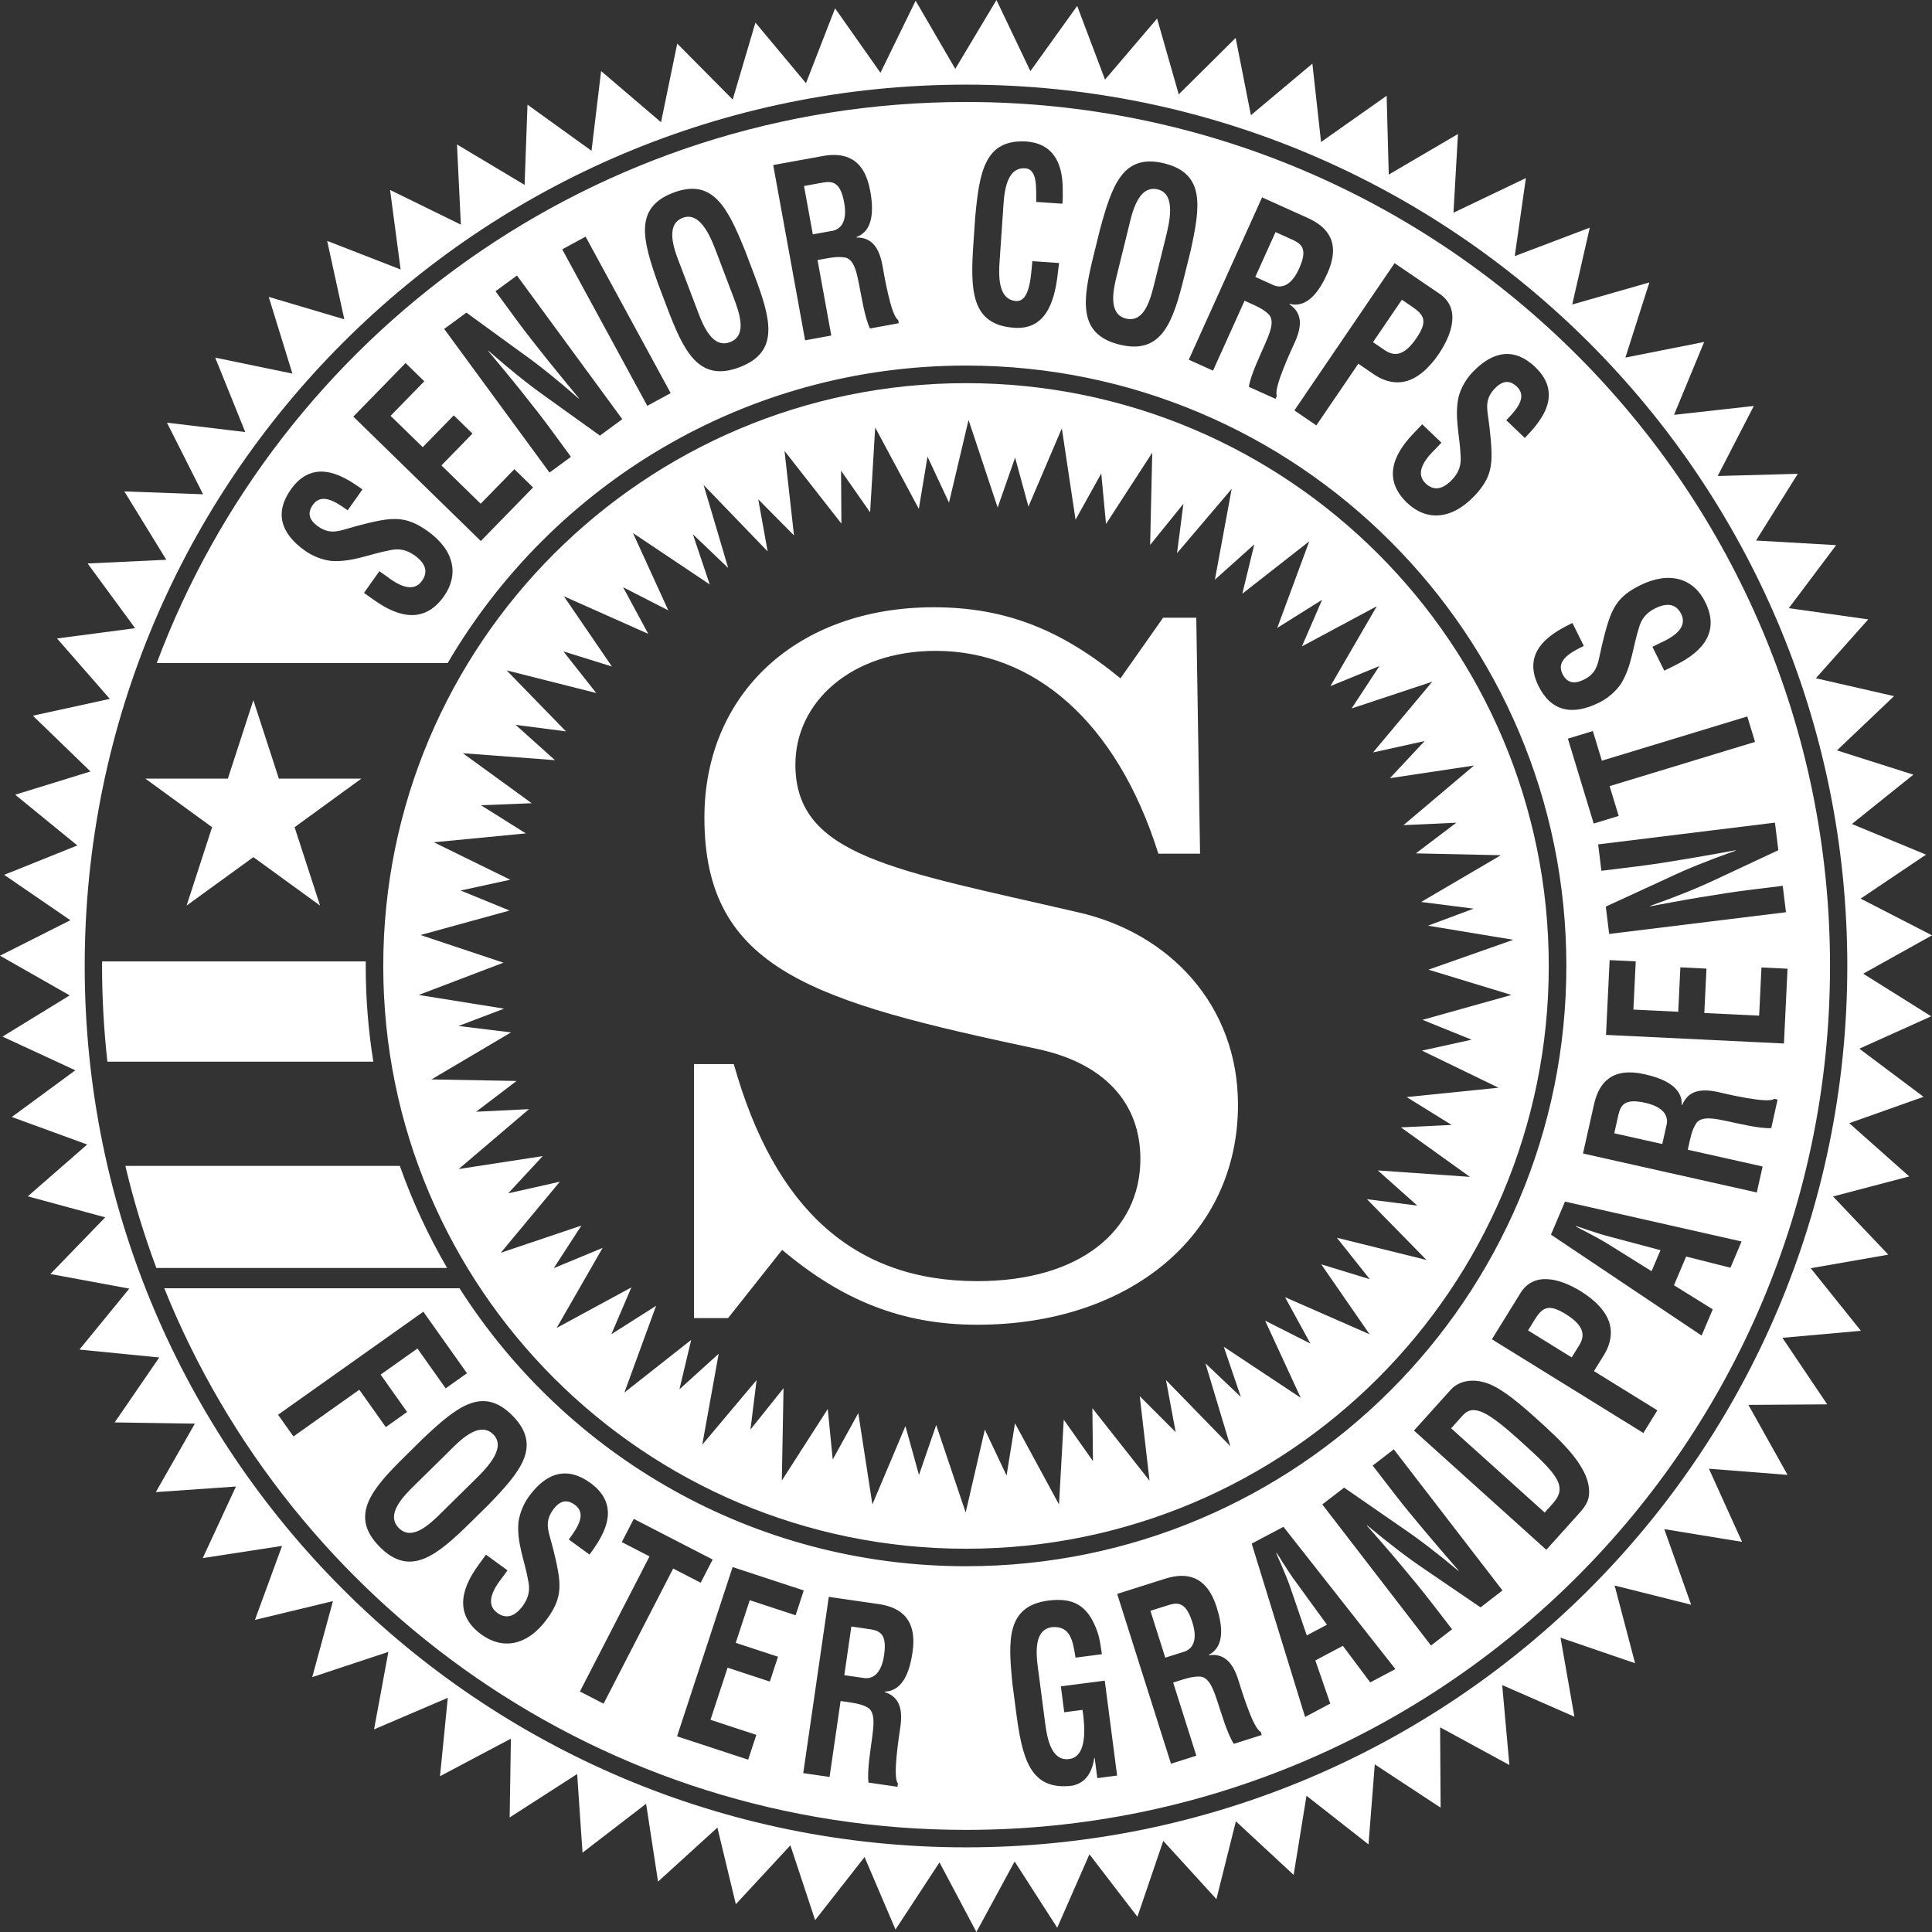
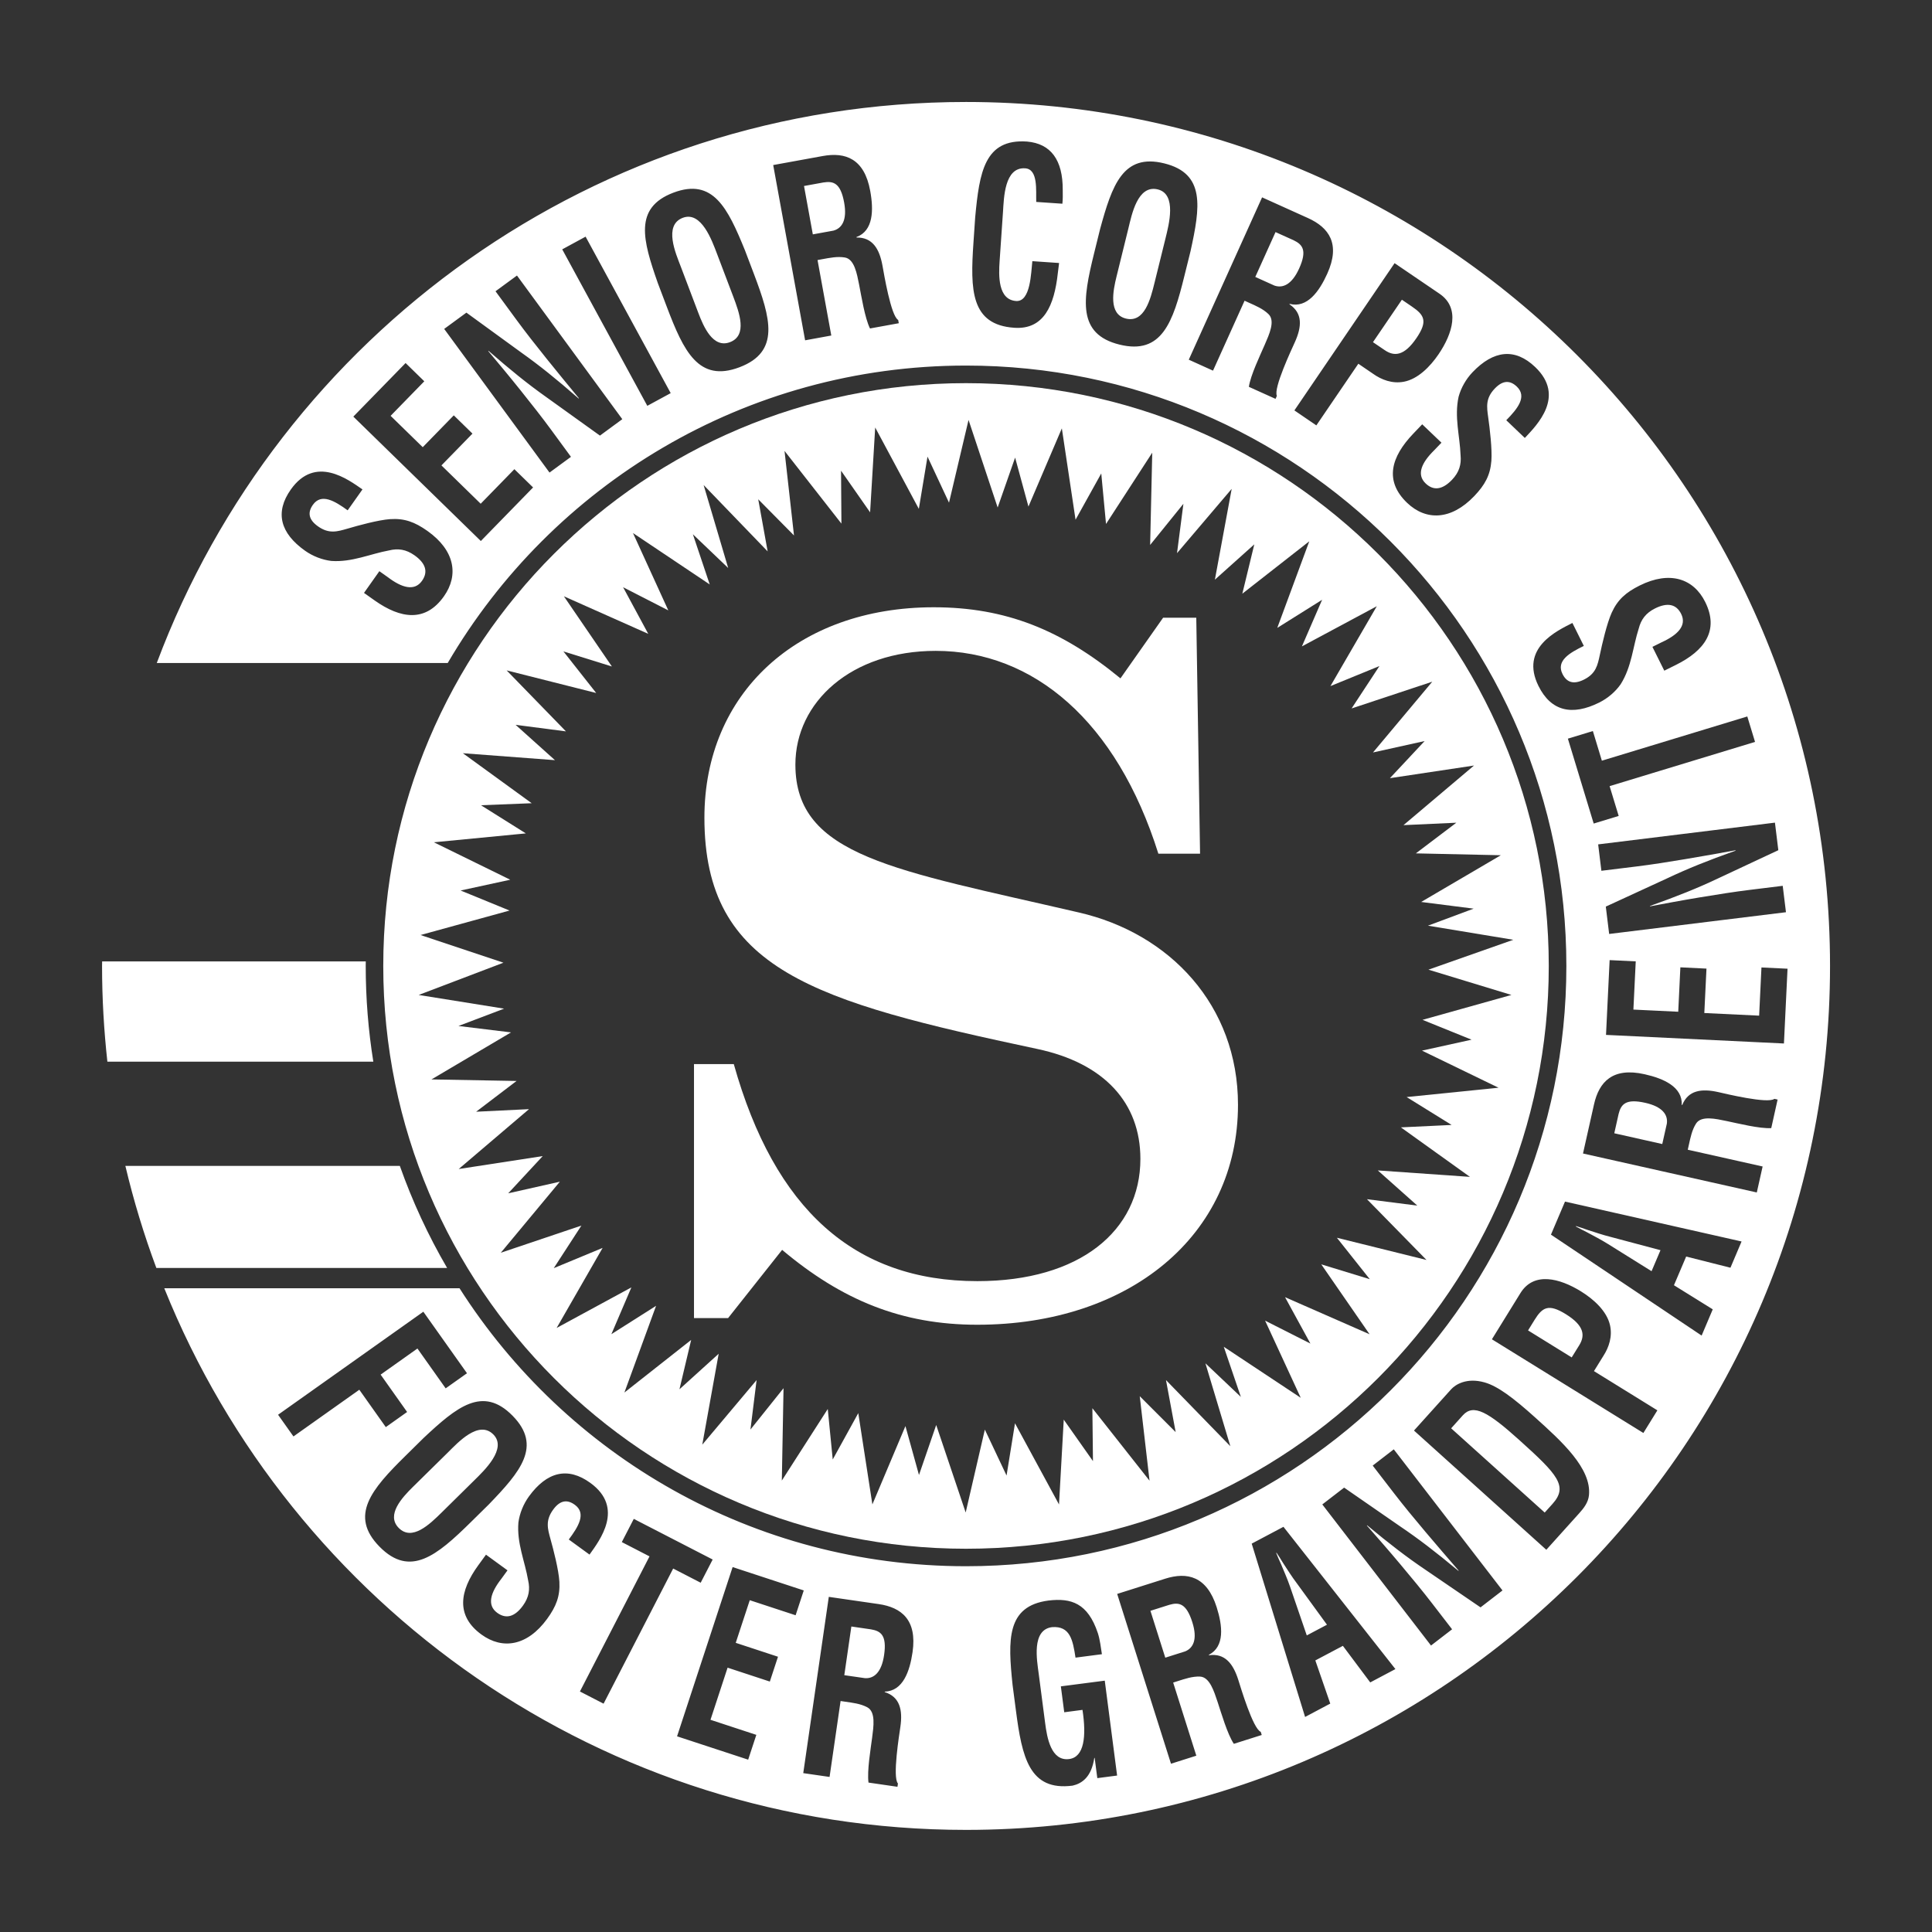
<svg xmlns="http://www.w3.org/2000/svg" width="726" height="726" version="1.1" viewBox="0 0 726 726" xml:space="preserve">
  <rect x="0" y="0" width="726" height="726" fill="#333333" stroke="none" />
  <title>Senior Corps FGP (Foster Grandparent Program) Logo One Color</title>
  <g fill="#fff">
-     <polygon transform="translate(-472,-137)" points="542.12 477.3 551.7 447.84 526.62 429.59 557.62 429.59 567.21 400.11 576.79 429.59 607.79 429.59 582.7 447.84 592.28 477.3 567.21 459.09" />
    <path d="m140.29 398.96h-99.94c-1.3-11.81-2-23.81-2-35.97 0-0.57 0.02-1.15 0.03-1.72h99.07c-0.01 0.57-0.02 1.15-0.02 1.72 0 12.25 0.98 24.26 2.86 35.97z" />
    <path d="m168.01 476.46h-109.26c-4.64-12.44-8.53-25.229-11.64-38.34h103.14c4.74 13.41 10.7 26.229 17.76 38.34z" />
    <path d="m363 143.98c-120.94 0-218.98 98.06-218.98 219.01 0 120.97 98.04 218.99 218.98 218.99 120.95 0 218.99-98.021 218.99-218.99 0-120.95-98.04-219.01-218.99-219.01zm189.98 246.71-18.631 4.109 28.761 13.94-34.53 3.51 16.9 10.48-19.061 0.909 25.95 18.601-34.62-2.42 14.85 13.22-18.93-2.41 22.38 22.84-33.68-8.35 12.36 15.57-18.23-5.58 18.16 26.279-31.771-13.939 9.53 17.43-17.02-8.61 13.39 28.99-28.92-19.17 6.42 18.84-13.32-12.63 9.37 31.16-24.189-24.86 3.64 19.561-13.5-13.5 3.68 31.75-21.479-27.24 0.22 19.88-10.979-15.59-1.78 31.88-16.54-30.5-3.17 19.63-8.16-17.26-7.2 31.15-11.08-32.88-6.47 18.789-5.09-18.38-12.42 29.431-5.3-34.301-9.6 17.421-1.87-18.971-17.26 26.891 0.64-34.71-12.43 15.54 2.31-18.591-20.41 24.271 6.16-34.16-14.74 13.35 4.4-18.55-25.09 19.771 11.91-32.59-16.8 10.659 7.519-17.58-28.09 15.24 17.28-30.08-18.36 7.61 10.39-16-30.29 10.21 22.19-26.7-19.41 4.37 12.98-13.99-31.58 4.86 26.42-22.5-19.87 0.97 15.19-11.56-31.97-0.58 29.89-17.67-19.75-2.41 17.15-6.51-32.1-5.15 31.85-12.12-31.15-10.4 33.45-9.2-18.39-7.53 18.65-4.05-28.7-14.07 34.56-3.34-16.86-10.58 19.06-0.76-25.86-18.79 34.6 2.61-14.79-13.28 18.92 2.46-22.28-22.91 33.65 8.49-12.32-15.63 18.22 5.67-18.04-26.38 31.7 14.11-9.45-17.51 16.99 8.7-13.28-29.07 28.84 19.32-6.33-18.86 13.27 12.68-9.23-31.18 24.06 24.94-3.54-19.58 13.44 13.59-3.56-31.77 21.38 27.32-0.14-19.88 10.92 15.64 1.91-31.88 16.4 30.58 3.26-19.63 8.08 17.3 7.34-31.09 10.94 32.91 6.56-18.76 5.01 18.41 12.55-29.39 5.15 34.33 9.66-17.39 1.79 18.99 17.37-26.79-0.79 34.67 12.5-15.46-2.4 18.55 20.54-24.16-6.31 34.12 14.81-13.27-4.5 18.54 25.16-19.69-12.03 32.54 16.851-10.56-7.59 17.51 28.14-15.09-17.42 30.01 18.41-7.53-10.46 15.93 30.31-10.05-22.27 26.59 19.409-4.29-13.05 13.95 31.601-4.75-26.5 22.4 19.859-0.91-15.22 11.52 31.94 0.7-29.94 17.56 19.72 2.51-17.17 6.4 32.08 5.3-31.9 11.23 31.19 9.5-33.41 9.351z" />
    <path d="m275.51 111.42-6.08-16.02c-1.9-5.01-5.9-16.18-12.85-13.55-7.34 2.78-2.6 13.49-0.76 18.33l6.58 17.36c1.96 5.17 5.49 13.47 11.9 11.04 6.68-2.53 3.48-11.15 1.21-17.16zm41.69-35.29c-1.34-7.37-4.03-8.15-7.76-7.56l-7.31 1.33 3.31 18.17 7.73-1.4c3.18-0.86 5.23-3.95 4.03-10.54zm0 0c-1.34-7.37-4.03-8.15-7.76-7.56l-7.31 1.33 3.31 18.17 7.73-1.4c3.18-0.86 5.23-3.95 4.03-10.54zm-41.69 35.29-6.08-16.02c-1.9-5.01-5.9-16.18-12.85-13.55-7.34 2.78-2.6 13.49-0.76 18.33l6.58 17.36c1.96 5.17 5.49 13.47 11.9 11.04 6.68-2.53 3.48-11.15 1.21-17.16zm0 0-6.08-16.02c-1.9-5.01-5.9-16.18-12.85-13.55-7.34 2.78-2.6 13.49-0.76 18.33l6.58 17.36c1.96 5.17 5.49 13.47 11.9 11.04 6.68-2.53 3.48-11.15 1.21-17.16zm41.69-35.29c-1.34-7.37-4.03-8.15-7.76-7.56l-7.31 1.33 3.31 18.17 7.73-1.4c3.18-0.86 5.23-3.95 4.03-10.54zm117.87-4.94c-7.63-1.88-9.811 9.62-11.051 14.65l-4.439 18.02c-1.33 5.37-3.14 14.21 3.51 15.85 6.93 1.71 9.21-7.2 10.74-13.44l4.11-16.63c1.279-5.2 4.34-16.67-2.87-18.45zm0 0c-7.63-1.88-9.811 9.62-11.051 14.65l-4.439 18.02c-1.33 5.37-3.14 14.21 3.51 15.85 6.93 1.71 9.21-7.2 10.74-13.44l4.11-16.63c1.279-5.2 4.34-16.67-2.87-18.45zm-117.87 4.94c-1.34-7.37-4.03-8.15-7.76-7.56l-7.31 1.33 3.31 18.17 7.73-1.4c3.18-0.86 5.23-3.95 4.03-10.54zm-41.69 35.29-6.08-16.02c-1.9-5.01-5.9-16.18-12.85-13.55-7.34 2.78-2.6 13.49-0.76 18.33l6.58 17.36c1.96 5.17 5.49 13.47 11.9 11.04 6.68-2.53 3.48-11.15 1.21-17.16zm0 0-6.08-16.02c-1.9-5.01-5.9-16.18-12.85-13.55-7.34 2.78-2.6 13.49-0.76 18.33l6.58 17.36c1.96 5.17 5.49 13.47 11.9 11.04 6.68-2.53 3.48-11.15 1.21-17.16zm41.69-35.29c-1.34-7.37-4.03-8.15-7.76-7.56l-7.31 1.33 3.31 18.17 7.73-1.4c3.18-0.86 5.23-3.95 4.03-10.54zm117.87-4.94c-7.63-1.88-9.811 9.62-11.051 14.65l-4.439 18.02c-1.33 5.37-3.14 14.21 3.51 15.85 6.93 1.71 9.21-7.2 10.74-13.44l4.11-16.63c1.279-5.2 4.34-16.67-2.87-18.45zm51.01 19.09-6.771-3.05-7.6 16.84 7.16 3.23c3.1 1.1 6.54-0.28 9.3-6.38 3.08-6.83 1.32-9-2.09-10.64zm44.48 24.93-3.77-2.57-10.86 15.94 4.44 3.01c3.59 2.45 7.32 2.18 11.89-4.54 4.32-6.34 2.971-8.66-1.7-11.84zm0 0-3.77-2.57-10.86 15.94 4.44 3.01c3.59 2.45 7.32 2.18 11.89-4.54 4.32-6.34 2.971-8.66-1.7-11.84zm-44.48-24.93-6.771-3.05-7.6 16.84 7.16 3.23c3.1 1.1 6.54-0.28 9.3-6.38 3.08-6.83 1.32-9-2.09-10.64zm-51.01-19.09c-7.63-1.88-9.811 9.62-11.051 14.65l-4.439 18.02c-1.33 5.37-3.14 14.21 3.51 15.85 6.93 1.71 9.21-7.2 10.74-13.44l4.11-16.63c1.279-5.2 4.34-16.67-2.87-18.45zm-117.87 4.94c-1.34-7.37-4.03-8.15-7.76-7.56l-7.31 1.33 3.31 18.17 7.73-1.4c3.18-0.86 5.23-3.95 4.03-10.54zm-41.69 35.29-6.08-16.02c-1.9-5.01-5.9-16.18-12.85-13.55-7.34 2.78-2.6 13.49-0.76 18.33l6.58 17.36c1.96 5.17 5.49 13.47 11.9 11.04 6.68-2.53 3.48-11.15 1.21-17.16zm0 0-6.08-16.02c-1.9-5.01-5.9-16.18-12.85-13.55-7.34 2.78-2.6 13.49-0.76 18.33l6.58 17.36c1.96 5.17 5.49 13.47 11.9 11.04 6.68-2.53 3.48-11.15 1.21-17.16zm41.69-35.29c-1.34-7.37-4.03-8.15-7.76-7.56l-7.31 1.33 3.31 18.17 7.73-1.4c3.18-0.86 5.23-3.95 4.03-10.54zm117.87-4.94c-7.63-1.88-9.811 9.62-11.051 14.65l-4.439 18.02c-1.33 5.37-3.14 14.21 3.51 15.85 6.93 1.71 9.21-7.2 10.74-13.44l4.11-16.63c1.279-5.2 4.34-16.67-2.87-18.45zm51.01 19.09-6.771-3.05-7.6 16.84 7.16 3.23c3.1 1.1 6.54-0.28 9.3-6.38 3.08-6.83 1.32-9-2.09-10.64zm44.48 24.93-3.77-2.57-10.86 15.94 4.44 3.01c3.59 2.45 7.32 2.18 11.89-4.54 4.32-6.34 2.971-8.66-1.7-11.84zm0 0-3.77-2.57-10.86 15.94 4.44 3.01c3.59 2.45 7.32 2.18 11.89-4.54 4.32-6.34 2.971-8.66-1.7-11.84zm-44.48-24.93-6.771-3.05-7.6 16.84 7.16 3.23c3.1 1.1 6.54-0.28 9.3-6.38 3.08-6.83 1.32-9-2.09-10.64zm-51.01-19.09c-7.63-1.88-9.811 9.62-11.051 14.65l-4.439 18.02c-1.33 5.37-3.14 14.21 3.51 15.85 6.93 1.71 9.21-7.2 10.74-13.44l4.11-16.63c1.279-5.2 4.34-16.67-2.87-18.45zm-117.87 4.94c-1.34-7.37-4.03-8.15-7.76-7.56l-7.31 1.33 3.31 18.17 7.73-1.4c3.18-0.86 5.23-3.95 4.03-10.54zm-41.69 35.29-6.08-16.02c-1.9-5.01-5.9-16.18-12.85-13.55-7.34 2.78-2.6 13.49-0.76 18.33l6.58 17.36c1.96 5.17 5.49 13.47 11.9 11.04 6.68-2.53 3.48-11.15 1.21-17.16zm0 0-6.08-16.02c-1.9-5.01-5.9-16.18-12.85-13.55-7.34 2.78-2.6 13.49-0.76 18.33l6.58 17.36c1.96 5.17 5.49 13.47 11.9 11.04 6.68-2.53 3.48-11.15 1.21-17.16zm41.69-35.29c-1.34-7.37-4.03-8.15-7.76-7.56l-7.31 1.33 3.31 18.17 7.73-1.4c3.18-0.86 5.23-3.95 4.03-10.54zm117.87-4.94c-7.63-1.88-9.811 9.62-11.051 14.65l-4.439 18.02c-1.33 5.37-3.14 14.21 3.51 15.85 6.93 1.71 9.21-7.2 10.74-13.44l4.11-16.63c1.279-5.2 4.34-16.67-2.87-18.45zm51.01 19.09-6.771-3.05-7.6 16.84 7.16 3.23c3.1 1.1 6.54-0.28 9.3-6.38 3.08-6.83 1.32-9-2.09-10.64zm44.48 24.93-3.77-2.57-10.86 15.94 4.44 3.01c3.59 2.45 7.32 2.18 11.89-4.54 4.32-6.34 2.971-8.66-1.7-11.84zm0 0-3.77-2.57-10.86 15.94 4.44 3.01c3.59 2.45 7.32 2.18 11.89-4.54 4.32-6.34 2.971-8.66-1.7-11.84zm-44.48-24.93-6.771-3.05-7.6 16.84 7.16 3.23c3.1 1.1 6.54-0.28 9.3-6.38 3.08-6.83 1.32-9-2.09-10.64zm-51.01-19.09c-7.63-1.88-9.811 9.62-11.051 14.65l-4.439 18.02c-1.33 5.37-3.14 14.21 3.51 15.85 6.93 1.71 9.21-7.2 10.74-13.44l4.11-16.63c1.279-5.2 4.34-16.67-2.87-18.45zm-117.87 4.94c-1.34-7.37-4.03-8.15-7.76-7.56l-7.31 1.33 3.31 18.17 7.73-1.4c3.18-0.86 5.23-3.95 4.03-10.54zm-41.69 35.29-6.08-16.02c-1.9-5.01-5.9-16.18-12.85-13.55-7.34 2.78-2.6 13.49-0.76 18.33l6.58 17.36c1.96 5.17 5.49 13.47 11.9 11.04 6.68-2.53 3.48-11.15 1.21-17.16zm0 0-6.08-16.02c-1.9-5.01-5.9-16.18-12.85-13.55-7.34 2.78-2.6 13.49-0.76 18.33l6.58 17.36c1.96 5.17 5.49 13.47 11.9 11.04 6.68-2.53 3.48-11.15 1.21-17.16zm41.69-35.29c-1.34-7.37-4.03-8.15-7.76-7.56l-7.31 1.33 3.31 18.17 7.73-1.4c3.18-0.86 5.23-3.95 4.03-10.54zm117.87-4.94c-7.63-1.88-9.811 9.62-11.051 14.65l-4.439 18.02c-1.33 5.37-3.14 14.21 3.51 15.85 6.93 1.71 9.21-7.2 10.74-13.44l4.11-16.63c1.279-5.2 4.34-16.67-2.87-18.45zm51.01 19.09-6.771-3.05-7.6 16.84 7.16 3.23c3.1 1.1 6.54-0.28 9.3-6.38 3.08-6.83 1.32-9-2.09-10.64zm44.48 24.93-3.77-2.57-10.86 15.94 4.44 3.01c3.59 2.45 7.32 2.18 11.89-4.54 4.32-6.34 2.971-8.66-1.7-11.84zm87.66 299.21c-7.309-1.64-9.069 0.521-9.989 4.2l-1.62 7.24 18.02 4.04 1.72-7.66c0.46-3.271-1.59-6.36-8.13-7.82zm-87.66-299.21-3.77-2.57-10.86 15.94 4.44 3.01c3.59 2.45 7.32 2.18 11.89-4.54 4.32-6.34 2.971-8.66-1.7-11.84zm-44.48-24.93-6.771-3.05-7.6 16.84 7.16 3.23c3.1 1.1 6.54-0.28 9.3-6.38 3.08-6.83 1.32-9-2.09-10.64zm-51.01-19.09c-7.63-1.88-9.811 9.62-11.051 14.65l-4.439 18.02c-1.33 5.37-3.14 14.21 3.51 15.85 6.93 1.71 9.21-7.2 10.74-13.44l4.11-16.63c1.279-5.2 4.34-16.67-2.87-18.45zm-117.87 4.94c-1.34-7.37-4.03-8.15-7.76-7.56l-7.31 1.33 3.31 18.17 7.73-1.4c3.18-0.86 5.23-3.95 4.03-10.54zm-41.69 35.29-6.08-16.02c-1.9-5.01-5.9-16.18-12.85-13.55-7.34 2.78-2.6 13.49-0.76 18.33l6.58 17.36c1.96 5.17 5.49 13.47 11.9 11.04 6.68-2.53 3.48-11.15 1.21-17.16zm342.71 303c-7.309-1.64-9.069 0.521-9.989 4.2l-1.62 7.24 18.02 4.04 1.72-7.66c0.46-3.271-1.59-6.36-8.13-7.82zm-12.819 50.44c-3.07-0.761-5.95-1.75-8.94-2.71-1.42-0.521-2.87-0.99-4.24-1.41l-0.06 0.13c1.26 0.689 2.6 1.41 3.97 2.07 2.76 1.489 5.47 2.869 8.15 4.55l16.33 10.189 3.35-7.88zm-329.89-353.44-6.08-16.02c-1.9-5.01-5.9-16.18-12.85-13.55-7.34 2.78-2.6 13.49-0.76 18.33l6.58 17.36c1.96 5.17 5.49 13.47 11.9 11.04 6.68-2.53 3.48-11.15 1.21-17.16zm41.69-35.29c-1.34-7.37-4.03-8.15-7.76-7.56l-7.31 1.33 3.31 18.17 7.73-1.4c3.18-0.86 5.23-3.95 4.03-10.54zm117.87-4.94c-7.63-1.88-9.811 9.62-11.051 14.65l-4.439 18.02c-1.33 5.37-3.14 14.21 3.51 15.85 6.93 1.71 9.21-7.2 10.74-13.44l4.11-16.63c1.279-5.2 4.34-16.67-2.87-18.45zm51.01 19.09-6.771-3.05-7.6 16.84 7.16 3.23c3.1 1.1 6.54-0.28 9.3-6.38 3.08-6.83 1.32-9-2.09-10.64zm44.48 24.93-3.77-2.57-10.86 15.94 4.44 3.01c3.59 2.45 7.32 2.18 11.89-4.54 4.32-6.34 2.971-8.66-1.7-11.84zm57.82 378.63c-6.53-4.04-8.8-2.59-11.77 2.21l-2.4 3.891 16.39 10.14 2.82-4.55c2.3-3.71 1.86-7.42-5.04-11.69zm29.84-79.42c-7.309-1.64-9.069 0.521-9.989 4.2l-1.62 7.24 18.02 4.04 1.72-7.66c0.46-3.271-1.59-6.36-8.13-7.82zm-12.819 50.44c-3.07-0.761-5.95-1.75-8.94-2.71-1.42-0.521-2.87-0.99-4.24-1.41l-0.06 0.13c1.26 0.689 2.6 1.41 3.97 2.07 2.76 1.489 5.47 2.869 8.15 4.55l16.33 10.189 3.35-7.88zm-17.02 28.979c-6.53-4.04-8.8-2.59-11.77 2.21l-2.4 3.891 16.39 10.14 2.82-4.55c2.3-3.71 1.86-7.42-5.04-11.69zm-57.82-378.63-3.77-2.57-10.86 15.94 4.44 3.01c3.59 2.45 7.32 2.18 11.89-4.54 4.32-6.34 2.971-8.66-1.7-11.84zm-44.48-24.93-6.771-3.05-7.6 16.84 7.16 3.23c3.1 1.1 6.54-0.28 9.3-6.38 3.08-6.83 1.32-9-2.09-10.64zm-51.01-19.09c-7.63-1.88-9.811 9.62-11.051 14.65l-4.439 18.02c-1.33 5.37-3.14 14.21 3.51 15.85 6.93 1.71 9.21-7.2 10.74-13.44l4.11-16.63c1.279-5.2 4.34-16.67-2.87-18.45zm-117.87 4.94c-1.34-7.37-4.03-8.15-7.76-7.56l-7.31 1.33 3.31 18.17 7.73-1.4c3.18-0.86 5.23-3.95 4.03-10.54zm-41.69 35.29-6.08-16.02c-1.9-5.01-5.9-16.18-12.85-13.55-7.34 2.78-2.6 13.49-0.76 18.33l6.58 17.36c1.96 5.17 5.49 13.47 11.9 11.04 6.68-2.53 3.48-11.15 1.21-17.16zm342.71 303c-7.309-1.64-9.069 0.521-9.989 4.2l-1.62 7.24 18.02 4.04 1.72-7.66c0.46-3.271-1.59-6.36-8.13-7.82zm-12.819 50.44c-3.07-0.761-5.95-1.75-8.94-2.71-1.42-0.521-2.87-0.99-4.24-1.41l-0.06 0.13c1.26 0.689 2.6 1.41 3.97 2.07 2.76 1.489 5.47 2.869 8.15 4.55l16.33 10.189 3.35-7.88zm-329.89-353.44-6.08-16.02c-1.9-5.01-5.9-16.18-12.85-13.55-7.34 2.78-2.6 13.49-0.76 18.33l6.58 17.36c1.96 5.17 5.49 13.47 11.9 11.04 6.68-2.53 3.48-11.15 1.21-17.16zm41.69-35.29c-1.34-7.37-4.03-8.15-7.76-7.56l-7.31 1.33 3.31 18.17 7.73-1.4c3.18-0.86 5.23-3.95 4.03-10.54zm117.87-4.94c-7.63-1.88-9.811 9.62-11.051 14.65l-4.439 18.02c-1.33 5.37-3.14 14.21 3.51 15.85 6.93 1.71 9.21-7.2 10.74-13.44l4.11-16.63c1.279-5.2 4.34-16.67-2.87-18.45zm51.01 19.09-6.771-3.05-7.6 16.84 7.16 3.23c3.1 1.1 6.54-0.28 9.3-6.38 3.08-6.83 1.32-9-2.09-10.64zm44.48 24.93-3.77-2.57-10.86 15.94 4.44 3.01c3.59 2.45 7.32 2.18 11.89-4.54 4.32-6.34 2.971-8.66-1.7-11.84zm40.4 425.98c-11.74-10.57-17.24-13.801-21.26-9.351l-4.391 4.891 35.15 31.649 2.91-3.229c5.97-6.631 1.98-11-12.41-23.96zm17.42-47.351c-6.53-4.04-8.8-2.59-11.77 2.21l-2.4 3.891 16.39 10.14 2.82-4.55c2.3-3.71 1.86-7.42-5.04-11.69zm29.84-79.42c-7.309-1.64-9.069 0.521-9.989 4.2l-1.62 7.24 18.02 4.04 1.72-7.66c0.46-3.271-1.59-6.36-8.13-7.82zm-12.819 50.44c-3.07-0.761-5.95-1.75-8.94-2.71-1.42-0.521-2.87-0.99-4.24-1.41l-0.06 0.13c1.26 0.689 2.6 1.41 3.97 2.07 2.76 1.489 5.47 2.869 8.15 4.55l16.33 10.189 3.35-7.88zm-17.02 28.979c-6.53-4.04-8.8-2.59-11.77 2.21l-2.4 3.891 16.39 10.14 2.82-4.55c2.3-3.71 1.86-7.42-5.04-11.69zm-17.42 47.351c-11.74-10.57-17.24-13.801-21.26-9.351l-4.391 4.891 35.15 31.649 2.91-3.229c5.97-6.631 1.98-11-12.41-23.96zm-40.4-425.98-3.77-2.57-10.86 15.94 4.44 3.01c3.59 2.45 7.32 2.18 11.89-4.54 4.32-6.34 2.971-8.66-1.7-11.84zm-44.48-24.93-6.771-3.05-7.6 16.84 7.16 3.23c3.1 1.1 6.54-0.28 9.3-6.38 3.08-6.83 1.32-9-2.09-10.64zm-51.01-19.09c-7.63-1.88-9.811 9.62-11.051 14.65l-4.439 18.02c-1.33 5.37-3.14 14.21 3.51 15.85 6.93 1.71 9.21-7.2 10.74-13.44l4.11-16.63c1.279-5.2 4.34-16.67-2.87-18.45zm-117.87 4.94c-1.34-7.37-4.03-8.15-7.76-7.56l-7.31 1.33 3.31 18.17 7.73-1.4c3.18-0.86 5.23-3.95 4.03-10.54zm-41.69 35.29-6.08-16.02c-1.9-5.01-5.9-16.18-12.85-13.55-7.34 2.78-2.6 13.49-0.76 18.33l6.58 17.36c1.96 5.17 5.49 13.47 11.9 11.04 6.68-2.53 3.48-11.15 1.21-17.16zm342.71 303c-7.309-1.64-9.069 0.521-9.989 4.2l-1.62 7.24 18.02 4.04 1.72-7.66c0.46-3.271-1.59-6.36-8.13-7.82zm-12.819 50.44c-3.07-0.761-5.95-1.75-8.94-2.71-1.42-0.521-2.87-0.99-4.24-1.41l-0.06 0.13c1.26 0.689 2.6 1.41 3.97 2.07 2.76 1.489 5.47 2.869 8.15 4.55l16.33 10.189 3.35-7.88zm-329.89-353.44-6.08-16.02c-1.9-5.01-5.9-16.18-12.85-13.55-7.34 2.78-2.6 13.49-0.76 18.33l6.58 17.36c1.96 5.17 5.49 13.47 11.9 11.04 6.68-2.53 3.48-11.15 1.21-17.16zm41.69-35.29c-1.34-7.37-4.03-8.15-7.76-7.56l-7.31 1.33 3.31 18.17 7.73-1.4c3.18-0.86 5.23-3.95 4.03-10.54zm117.87-4.94c-7.63-1.88-9.811 9.62-11.051 14.65l-4.439 18.02c-1.33 5.37-3.14 14.21 3.51 15.85 6.93 1.71 9.21-7.2 10.74-13.44l4.11-16.63c1.279-5.2 4.34-16.67-2.87-18.45zm12.96 538.4c-2.261-7.14-5.021-7.58-8.66-6.519l-7.07 2.239 5.58 17.61 7.481-2.37c3.05-1.25 4.699-4.569 2.67-10.96zm38.05-519.31-6.771-3.05-7.6 16.84 7.16 3.23c3.1 1.1 6.54-0.28 9.3-6.38 3.08-6.83 1.32-9-2.09-10.64zm1.25 504.73c-1.91-2.519-3.521-5.1-5.24-7.729-0.77-1.311-1.6-2.58-2.399-3.771l-0.131 0.061c0.54 1.33 1.131 2.739 1.78 4.109 1.21 2.9 2.44 5.681 3.47 8.67l6.24 18.2 7.58-4.01zm43.23-479.8-3.77-2.57-10.86 15.94 4.44 3.01c3.59 2.45 7.32 2.18 11.89-4.54 4.32-6.34 2.971-8.66-1.7-11.84zm40.4 425.98c-11.74-10.57-17.24-13.801-21.26-9.351l-4.391 4.891 35.15 31.649 2.91-3.229c5.97-6.631 1.98-11-12.41-23.96zm17.42-47.351c-6.53-4.04-8.8-2.59-11.77 2.21l-2.4 3.891 16.39 10.14 2.82-4.55c2.3-3.71 1.86-7.42-5.04-11.69zm29.84-79.42c-7.309-1.64-9.069 0.521-9.989 4.2l-1.62 7.24 18.02 4.04 1.72-7.66c0.46-3.271-1.59-6.36-8.13-7.82zm-12.819 50.44c-3.07-0.761-5.95-1.75-8.94-2.71-1.42-0.521-2.87-0.99-4.24-1.41l-0.06 0.13c1.26 0.689 2.6 1.41 3.97 2.07 2.76 1.489 5.47 2.869 8.15 4.55l16.33 10.189 3.35-7.88zm-17.02 28.979c-6.53-4.04-8.8-2.59-11.77 2.21l-2.4 3.891 16.39 10.14 2.82-4.55c2.3-3.71 1.86-7.42-5.04-11.69zm-17.42 47.351c-11.74-10.57-17.24-13.801-21.26-9.351l-4.391 4.891 35.15 31.649 2.91-3.229c5.97-6.631 1.98-11-12.41-23.96zm-83.63 53.819c-1.91-2.519-3.521-5.1-5.24-7.729-0.77-1.311-1.6-2.58-2.399-3.771l-0.131 0.061c0.54 1.33 1.131 2.739 1.78 4.109 1.21 2.9 2.44 5.681 3.47 8.67l6.24 18.2 7.58-4.01zm-39.3 14.58c-2.261-7.14-5.021-7.58-8.66-6.519l-7.07 2.239 5.58 17.61 7.481-2.37c3.05-1.25 4.699-4.569 2.67-10.96zm82.529-494.38-3.77-2.57-10.86 15.94 4.44 3.01c3.59 2.45 7.32 2.18 11.89-4.54 4.32-6.34 2.971-8.66-1.7-11.84zm-44.48-24.93-6.771-3.05-7.6 16.84 7.16 3.23c3.1 1.1 6.54-0.28 9.3-6.38 3.08-6.83 1.32-9-2.09-10.64zm-51.01-19.09c-7.63-1.88-9.811 9.62-11.051 14.65l-4.439 18.02c-1.33 5.37-3.14 14.21 3.51 15.85 6.93 1.71 9.21-7.2 10.74-13.44l4.11-16.63c1.279-5.2 4.34-16.67-2.87-18.45zm-117.87 4.94c-1.34-7.37-4.03-8.15-7.76-7.56l-7.31 1.33 3.31 18.17 7.73-1.4c3.18-0.86 5.23-3.95 4.03-10.54zm-41.69 35.29-6.08-16.02c-1.9-5.01-5.9-16.18-12.85-13.55-7.34 2.78-2.6 13.49-0.76 18.33l6.58 17.36c1.96 5.17 5.49 13.47 11.9 11.04 6.68-2.53 3.48-11.15 1.21-17.16zm342.71 303c-7.309-1.64-9.069 0.521-9.989 4.2l-1.62 7.24 18.02 4.04 1.72-7.66c0.46-3.271-1.59-6.36-8.13-7.82zm-12.819 50.44c-3.07-0.761-5.95-1.75-8.94-2.71-1.42-0.521-2.87-0.99-4.24-1.41l-0.06 0.13c1.26 0.689 2.6 1.41 3.97 2.07 2.76 1.489 5.47 2.869 8.15 4.55l16.33 10.189 3.35-7.88zm-329.89-353.44-6.08-16.02c-1.9-5.01-5.9-16.18-12.85-13.55-7.34 2.78-2.6 13.49-0.76 18.33l6.58 17.36c1.96 5.17 5.49 13.47 11.9 11.04 6.68-2.53 3.48-11.15 1.21-17.16zm41.69-35.29c-1.34-7.37-4.03-8.15-7.76-7.56l-7.31 1.33 3.31 18.17 7.73-1.4c3.18-0.86 5.23-3.95 4.03-10.54zm10.06 536.15-7.35-1.07-2.65 18.29 7.78 1.12c3.29 0.21 6.21-2.07 7.17-8.69 1.08-7.43-1.22-9.02-4.95-9.649zm107.81-541.09c-7.63-1.88-9.811 9.62-11.051 14.65l-4.439 18.02c-1.33 5.37-3.14 14.21 3.51 15.85 6.93 1.71 9.21-7.2 10.74-13.44l4.11-16.63c1.279-5.2 4.34-16.67-2.87-18.45zm12.96 538.4c-2.261-7.14-5.021-7.58-8.66-6.519l-7.07 2.239 5.58 17.61 7.481-2.37c3.05-1.25 4.699-4.569 2.67-10.96zm38.05-519.31-6.771-3.05-7.6 16.84 7.16 3.23c3.1 1.1 6.54-0.28 9.3-6.38 3.08-6.83 1.32-9-2.09-10.64zm1.25 504.73c-1.91-2.519-3.521-5.1-5.24-7.729-0.77-1.311-1.6-2.58-2.399-3.771l-0.131 0.061c0.54 1.33 1.131 2.739 1.78 4.109 1.21 2.9 2.44 5.681 3.47 8.67l6.24 18.2 7.58-4.01zm43.23-479.8-3.77-2.57-10.86 15.94 4.44 3.01c3.59 2.45 7.32 2.18 11.89-4.54 4.32-6.34 2.971-8.66-1.7-11.84zm40.4 425.98c-11.74-10.57-17.24-13.801-21.26-9.351l-4.391 4.891 35.15 31.649 2.91-3.229c5.97-6.631 1.98-11-12.41-23.96zm17.42-47.351c-6.53-4.04-8.8-2.59-11.77 2.21l-2.4 3.891 16.39 10.14 2.82-4.55c2.3-3.71 1.86-7.42-5.04-11.69zm29.84-79.42c-7.309-1.64-9.069 0.521-9.989 4.2l-1.62 7.24 18.02 4.04 1.72-7.66c0.46-3.271-1.59-6.36-8.13-7.82zm-12.819 50.44c-3.07-0.761-5.95-1.75-8.94-2.71-1.42-0.521-2.87-0.99-4.24-1.41l-0.06 0.13c1.26 0.689 2.6 1.41 3.97 2.07 2.76 1.489 5.47 2.869 8.15 4.55l16.33 10.189 3.35-7.88zm-17.02 28.979c-6.53-4.04-8.8-2.59-11.77 2.21l-2.4 3.891 16.39 10.14 2.82-4.55c2.3-3.71 1.86-7.42-5.04-11.69zm-17.42 47.351c-11.74-10.57-17.24-13.801-21.26-9.351l-4.391 4.891 35.15 31.649 2.91-3.229c5.97-6.631 1.98-11-12.41-23.96zm-83.63 53.819c-1.91-2.519-3.521-5.1-5.24-7.729-0.77-1.311-1.6-2.58-2.399-3.771l-0.131 0.061c0.54 1.33 1.131 2.739 1.78 4.109 1.21 2.9 2.44 5.681 3.47 8.67l6.24 18.2 7.58-4.01zm-39.3 14.58c-2.261-7.14-5.021-7.58-8.66-6.519l-7.07 2.239 5.58 17.61 7.481-2.37c3.05-1.25 4.699-4.569 2.67-10.96zm82.529-494.38-3.77-2.57-10.86 15.94 4.44 3.01c3.59 2.45 7.32 2.18 11.89-4.54 4.32-6.34 2.971-8.66-1.7-11.84zm-44.48-24.93-6.771-3.05-7.6 16.84 7.16 3.23c3.1 1.1 6.54-0.28 9.3-6.38 3.08-6.83 1.32-9-2.09-10.64zm-51.01-19.09c-7.63-1.88-9.811 9.62-11.051 14.65l-4.439 18.02c-1.33 5.37-3.14 14.21 3.51 15.85 6.93 1.71 9.21-7.2 10.74-13.44l4.11-16.63c1.279-5.2 4.34-16.67-2.87-18.45zm-107.81 541.09-7.35-1.07-2.65 18.29 7.78 1.12c3.29 0.21 6.21-2.07 7.17-8.69 1.08-7.43-1.22-9.02-4.95-9.649zm-10.06-536.15c-1.34-7.37-4.03-8.15-7.76-7.56l-7.31 1.33 3.31 18.17 7.73-1.4c3.18-0.86 5.23-3.95 4.03-10.54zm-41.69 35.29-6.08-16.02c-1.9-5.01-5.9-16.18-12.85-13.55-7.34 2.78-2.6 13.49-0.76 18.33l6.58 17.36c1.96 5.17 5.49 13.47 11.9 11.04 6.68-2.53 3.48-11.15 1.21-17.16zm342.71 303c-7.309-1.64-9.069 0.521-9.989 4.2l-1.62 7.24 18.02 4.04 1.72-7.66c0.46-3.271-1.59-6.36-8.13-7.82zm-12.819 50.44c-3.07-0.761-5.95-1.75-8.94-2.71-1.42-0.521-2.87-0.99-4.24-1.41l-0.06 0.13c1.26 0.689 2.6 1.41 3.97 2.07 2.76 1.489 5.47 2.869 8.15 4.55l16.33 10.189 3.35-7.88zm-329.89-353.44-6.08-16.02c-1.9-5.01-5.9-16.18-12.85-13.55-7.34 2.78-2.6 13.49-0.76 18.33l6.58 17.36c1.96 5.17 5.49 13.47 11.9 11.04 6.68-2.53 3.48-11.15 1.21-17.16zm41.69-35.29c-1.34-7.37-4.03-8.15-7.76-7.56l-7.31 1.33 3.31 18.17 7.73-1.4c3.18-0.86 5.23-3.95 4.03-10.54zm10.06 536.15-7.35-1.07-2.65 18.29 7.78 1.12c3.29 0.21 6.21-2.07 7.17-8.69 1.08-7.43-1.22-9.02-4.95-9.649zm107.81-541.09c-7.63-1.88-9.811 9.62-11.051 14.65l-4.439 18.02c-1.33 5.37-3.14 14.21 3.51 15.85 6.93 1.71 9.21-7.2 10.74-13.44l4.11-16.63c1.279-5.2 4.34-16.67-2.87-18.45zm12.96 538.4c-2.261-7.14-5.021-7.58-8.66-6.519l-7.07 2.239 5.58 17.61 7.481-2.37c3.05-1.25 4.699-4.569 2.67-10.96zm38.05-519.31-6.771-3.05-7.6 16.84 7.16 3.23c3.1 1.1 6.54-0.28 9.3-6.38 3.08-6.83 1.32-9-2.09-10.64zm1.25 504.73c-1.91-2.519-3.521-5.1-5.24-7.729-0.77-1.311-1.6-2.58-2.399-3.771l-0.131 0.061c0.54 1.33 1.131 2.739 1.78 4.109 1.21 2.9 2.44 5.681 3.47 8.67l6.24 18.2 7.58-4.01zm43.23-479.8-3.77-2.57-10.86 15.94 4.44 3.01c3.59 2.45 7.32 2.18 11.89-4.54 4.32-6.34 2.971-8.66-1.7-11.84zm40.4 425.98c-11.74-10.57-17.24-13.801-21.26-9.351l-4.391 4.891 35.15 31.649 2.91-3.229c5.97-6.631 1.98-11-12.41-23.96zm17.42-47.351c-6.53-4.04-8.8-2.59-11.77 2.21l-2.4 3.891 16.39 10.14 2.82-4.55c2.3-3.71 1.86-7.42-5.04-11.69zm29.84-79.42c-7.309-1.64-9.069 0.521-9.989 4.2l-1.62 7.24 18.02 4.04 1.72-7.66c0.46-3.271-1.59-6.36-8.13-7.82zm-12.819 50.44c-3.07-0.761-5.95-1.75-8.94-2.71-1.42-0.521-2.87-0.99-4.24-1.41l-0.06 0.13c1.26 0.689 2.6 1.41 3.97 2.07 2.76 1.489 5.47 2.869 8.15 4.55l16.33 10.189 3.35-7.88zm-17.02 28.979c-6.53-4.04-8.8-2.59-11.77 2.21l-2.4 3.891 16.39 10.14 2.82-4.55c2.3-3.71 1.86-7.42-5.04-11.69zm-17.42 47.351c-11.74-10.57-17.24-13.801-21.26-9.351l-4.391 4.891 35.15 31.649 2.91-3.229c5.97-6.631 1.98-11-12.41-23.96zm-83.63 53.819c-1.91-2.519-3.521-5.1-5.24-7.729-0.77-1.311-1.6-2.58-2.399-3.771l-0.131 0.061c0.54 1.33 1.131 2.739 1.78 4.109 1.21 2.9 2.44 5.681 3.47 8.67l6.24 18.2 7.58-4.01zm-39.3 14.58c-2.261-7.14-5.021-7.58-8.66-6.519l-7.07 2.239 5.58 17.61 7.481-2.37c3.05-1.25 4.699-4.569 2.67-10.96zm82.529-494.38-3.77-2.57-10.86 15.94 4.44 3.01c3.59 2.45 7.32 2.18 11.89-4.54 4.32-6.34 2.971-8.66-1.7-11.84zm-44.48-24.93-6.771-3.05-7.6 16.84 7.16 3.23c3.1 1.1 6.54-0.28 9.3-6.38 3.08-6.83 1.32-9-2.09-10.64zm-51.01-19.09c-7.63-1.88-9.811 9.62-11.051 14.65l-4.439 18.02c-1.33 5.37-3.14 14.21 3.51 15.85 6.93 1.71 9.21-7.2 10.74-13.44l4.11-16.63c1.279-5.2 4.34-16.67-2.87-18.45zm-107.81 541.09-7.35-1.07-2.65 18.29 7.78 1.12c3.29 0.21 6.21-2.07 7.17-8.69 1.08-7.43-1.22-9.02-4.95-9.649zm-10.06-536.15c-1.34-7.37-4.03-8.15-7.76-7.56l-7.31 1.33 3.31 18.17 7.73-1.4c3.18-0.86 5.23-3.95 4.03-10.54zm-41.69 35.29-6.08-16.02c-1.9-5.01-5.9-16.18-12.85-13.55-7.34 2.78-2.6 13.49-0.76 18.33l6.58 17.36c1.96 5.17 5.49 13.47 11.9 11.04 6.68-2.53 3.48-11.15 1.21-17.16zm342.71 303c-7.309-1.64-9.069 0.521-9.989 4.2l-1.62 7.24 18.02 4.04 1.72-7.66c0.46-3.271-1.59-6.36-8.13-7.82zm-12.819 50.44c-3.07-0.761-5.95-1.75-8.94-2.71-1.42-0.521-2.87-0.99-4.24-1.41l-0.06 0.13c1.26 0.689 2.6 1.41 3.97 2.07 2.76 1.489 5.47 2.869 8.15 4.55l16.33 10.189 3.35-7.88zm-420 74.21c-5.51-5.59-13.39 3.069-17.07 6.71l-13.23 13.02c-3.94 3.891-10.11 10.47-5.3 15.351 5.01 5.09 11.61-1.311 16.19-5.82l12.2-12.03c3.82-3.76 12.42-11.93 7.21-17.23zm90.11-427.65-6.08-16.02c-1.9-5.01-5.9-16.18-12.85-13.55-7.34 2.78-2.6 13.49-0.76 18.33l6.58 17.36c1.96 5.17 5.49 13.47 11.9 11.04 6.68-2.53 3.48-11.15 1.21-17.16zm41.69-35.29c-1.34-7.37-4.03-8.15-7.76-7.56l-7.31 1.33 3.31 18.17 7.73-1.4c3.18-0.86 5.23-3.95 4.03-10.54zm10.06 536.15-7.35-1.07-2.65 18.29 7.78 1.12c3.29 0.21 6.21-2.07 7.17-8.69 1.08-7.43-1.22-9.02-4.95-9.649zm107.81-541.09c-7.63-1.88-9.811 9.62-11.051 14.65l-4.439 18.02c-1.33 5.37-3.14 14.21 3.51 15.85 6.93 1.71 9.21-7.2 10.74-13.44l4.11-16.63c1.279-5.2 4.34-16.67-2.87-18.45zm12.96 538.4c-2.261-7.14-5.021-7.58-8.66-6.519l-7.07 2.239 5.58 17.61 7.481-2.37c3.05-1.25 4.699-4.569 2.67-10.96zm38.05-519.31-6.771-3.05-7.6 16.84 7.16 3.23c3.1 1.1 6.54-0.28 9.3-6.38 3.08-6.83 1.32-9-2.09-10.64zm1.25 504.73c-1.91-2.519-3.521-5.1-5.24-7.729-0.77-1.311-1.6-2.58-2.399-3.771l-0.131 0.061c0.54 1.33 1.131 2.739 1.78 4.109 1.21 2.9 2.44 5.681 3.47 8.67l6.24 18.2 7.58-4.01zm43.23-479.8-3.77-2.57-10.86 15.94 4.44 3.01c3.59 2.45 7.32 2.18 11.89-4.54 4.32-6.34 2.971-8.66-1.7-11.84zm40.4 425.98c-11.74-10.57-17.24-13.801-21.26-9.351l-4.391 4.891 35.15 31.649 2.91-3.229c5.97-6.631 1.98-11-12.41-23.96zm17.42-47.351c-6.53-4.04-8.8-2.59-11.77 2.21l-2.4 3.891 16.39 10.14 2.82-4.55c2.3-3.71 1.86-7.42-5.04-11.69zm29.84-79.42c-7.309-1.64-9.069 0.521-9.989 4.2l-1.62 7.24 18.02 4.04 1.72-7.66c0.46-3.271-1.59-6.36-8.13-7.82zm-12.819 50.44c-3.07-0.761-5.95-1.75-8.94-2.71-1.42-0.521-2.87-0.99-4.24-1.41l-0.06 0.13c1.26 0.689 2.6 1.41 3.97 2.07 2.76 1.489 5.47 2.869 8.15 4.55l16.33 10.189 3.35-7.88zm-17.02 28.979c-6.53-4.04-8.8-2.59-11.77 2.21l-2.4 3.891 16.39 10.14 2.82-4.55c2.3-3.71 1.86-7.42-5.04-11.69zm-17.42 47.351c-11.74-10.57-17.24-13.801-21.26-9.351l-4.391 4.891 35.15 31.649 2.91-3.229c5.97-6.631 1.98-11-12.41-23.96zm-83.63 53.819c-1.91-2.519-3.521-5.1-5.24-7.729-0.77-1.311-1.6-2.58-2.399-3.771l-0.131 0.061c0.54 1.33 1.131 2.739 1.78 4.109 1.21 2.9 2.44 5.681 3.47 8.67l6.24 18.2 7.58-4.01zm-39.3 14.58c-2.261-7.14-5.021-7.58-8.66-6.519l-7.07 2.239 5.58 17.61 7.481-2.37c3.05-1.25 4.699-4.569 2.67-10.96zm82.529-494.38-3.77-2.57-10.86 15.94 4.44 3.01c3.59 2.45 7.32 2.18 11.89-4.54 4.32-6.34 2.971-8.66-1.7-11.84zm-44.48-24.93-6.771-3.05-7.6 16.84 7.16 3.23c3.1 1.1 6.54-0.28 9.3-6.38 3.08-6.83 1.32-9-2.09-10.64zm-51.01-19.09c-7.63-1.88-9.811 9.62-11.051 14.65l-4.439 18.02c-1.33 5.37-3.14 14.21 3.51 15.85 6.93 1.71 9.21-7.2 10.74-13.44l4.11-16.63c1.279-5.2 4.34-16.67-2.87-18.45zm-107.81 541.09-7.35-1.07-2.65 18.29 7.78 1.12c3.29 0.21 6.21-2.07 7.17-8.69 1.08-7.43-1.22-9.02-4.95-9.649zm-141.86-73.21c-5.51-5.59-13.39 3.069-17.07 6.71l-13.23 13.02c-3.94 3.891-10.11 10.47-5.3 15.351 5.01 5.09 11.61-1.311 16.19-5.82l12.2-12.03c3.82-3.76 12.42-11.93 7.21-17.23zm131.8-462.94c-1.34-7.37-4.03-8.15-7.76-7.56l-7.31 1.33 3.31 18.17 7.73-1.4c3.18-0.86 5.23-3.95 4.03-10.54zm-41.69 35.29-6.08-16.02c-1.9-5.01-5.9-16.18-12.85-13.55-7.34 2.78-2.6 13.49-0.76 18.33l6.58 17.36c1.96 5.17 5.49 13.47 11.9 11.04 6.68-2.53 3.48-11.15 1.21-17.16zm342.71 303c-7.309-1.64-9.069 0.521-9.989 4.2l-1.62 7.24 18.02 4.04 1.72-7.66c0.46-3.271-1.59-6.36-8.13-7.82zm-13.939 53.07 16.33 10.189 3.35-7.88-18.56-4.939c-3.07-0.761-5.95-1.75-8.94-2.71-1.42-0.521-2.87-0.99-4.24-1.41l-0.06 0.13c1.26 0.689 2.6 1.41 3.97 2.07 2.76 1.489 5.47 2.869 8.15 4.55zm-241.28-429.16c-139.24 0-257.99 87.67-304.1 210.82h109.33c39.15-66.86 111.71-111.77 194.77-111.77 124.58 0 225.59 101.04 225.59 225.61 0 124.61-101.01 225.57-225.59 225.57-80.01 0-150.29-41.64-190.33-104.45h-110.95c48.01 119.3 164.8 203.53 301.28 203.53 179.29 0 324.67-145.35 324.67-324.65 0-179.3-145.38-324.66-324.67-324.66zm-196.21 185.78c-6.93 9.79-16.25 8.44-26.01 1.54l-4.01-2.84 5.77-8.16 3.21 2.27c5.19 3.94 9.96 5.39 12.81 1.36 2.43-3.43 1.33-6.66-2.82-9.6-3.21-2.27-6.22-2.65-9.53-1.84-7.16 1.31-13.9 4.5-21.71 3.96-3.43-0.41-6.95-1.77-9.87-3.83-9.32-6.6-11.45-14.41-5.35-23.03 9.2-13 21.48-3.78 26.91-0.02l-5.56 7.86c-4.84-3.51-9.9-6.56-13.07-2.07-1.94 2.73-1.8 5.46 1.92 8.09 4.15 2.94 7.24 1.97 11.1 0.86 4.01-1.19 11.59-3.26 15.97-3.57 5.4-0.37 9.3 1.07 14.03 4.42 10.35 7.32 11.86 16.62 6.21 24.6zm13.88-20.8-47.91-46.75 19.64-20.13 7.03 6.86-12.66 12.98 12.07 11.78 11.67-11.96 7.02 6.86-11.66 11.95 14.75 14.4 12.66-12.98 7.03 6.86zm44.76-39.61-20.37-14.62c-6.83-4.84-13.36-10.13-21.49-17.23l-0.11 0.09c3.56 4.25 7.92 9.47 12.16 14.77 4.19 5.23 8.32 10.5 11.48 14.82l7.44 10.15-8.06 5.91-39.58-53.98 8.35-6.12 20.68 15.04c6.67 4.74 13.09 9.88 21.49 17.23l0.11-0.09c-3.87-4.68-8.01-9.72-12.04-14.74-4.03-5.01-8-10.06-11.54-14.89l-7.76-10.58 8.06-5.91 39.58 53.98zm17.8-11.19-31.97-58.8 8.78-4.77 31.98 58.8zm34.65-14.5c-15.36 5.82-20.98-5.98-27.31-22.67l-3.38-8.93c-5.64-16.09-9.14-28.32 5.82-33.99 14.95-5.67 20.45 5.8 26.89 21.59l3.39 8.93c6.32 16.69 9.94 29.25-5.41 35.07zm49.03-14.57c-1.96-3.99-3.22-12.11-4.09-16.48-0.81-4.03-1.75-9.58-5.34-10.19-2.85-0.48-5.71 0.13-8.52 0.64l-1.76 0.32 5.17 28.36-9.84 1.8-11.99-65.86 18.61-3.39c8.5-1.55 15.64 0.96 17.84 13.08 1.32 7.2 1.22 15.02-5.18 17.37l0.03 0.17c6.01-0.09 8.61 4.24 9.76 10.56 0.5 2.72 3.16 18.93 5.9 20.42l0.23 1.23zm-216.65 416.35-5.78-8.15 54.59-38.72 16.4 23.12-8.01 5.68-10.61-14.97-13.83 9.81 9.95 14.04-8.01 5.681-9.95-14.04zm32.36 41.44c-11.53-11.7-3-21.61 9.72-34.131l6.8-6.71c12.44-11.659 22.22-19.79 33.45-8.39 11.22 11.39 2.94 21.05-8.9 33.32l-6.8 6.699c-12.72 12.521-22.75 20.91-34.27 9.211zm73.36-15.761c-2.71-1.98-5.44-1.87-8.12 1.811-3 4.109-2.08 7.21-1.01 11.09 1.13 4.019 3.09 11.63 3.34 16.02 0.3 5.4-1.2 9.28-4.62 13.971-7.46 10.239-16.77 11.62-24.68 5.859-9.69-7.06-8.22-16.359-1.17-26.029l2.89-3.971 8.08 5.891-2.31 3.18c-4.02 5.13-5.53 9.88-1.55 12.78 3.4 2.479 6.65 1.43 9.65-2.681 2.31-3.18 2.73-6.18 1.97-9.5-1.22-7.18-4.31-13.97-3.66-21.77 0.46-3.42 1.87-6.92 3.97-9.811 6.731-9.229 14.56-11.25 23.1-5.029 12.87 9.38 3.48 21.529-0.35 26.91l-7.79-5.671c3.58-4.8 6.7-9.81 2.26-13.05zm10.82 74.74-8.89-4.58 26.15-50.77-10.41-5.37 4.5-8.721 29.64 15.271-4.5 8.72-10.34-5.33zm65.54-17.64-3.07 9.33-15.87-5.221-6.43 19.59 17.23 5.66-3.07 9.32-26.72-8.77 20.88-63.601 26.73 8.78-3.06 9.33-17.23-5.66-5.27 16.02zm50.56-1.71c-1.05 7.239-3.63 14.62-10.44 14.81l-0.03 0.17c5.73 1.83 6.82 6.76 5.89 13.12-0.39 2.74-3.03 18.95-0.91 21.24l-0.18 1.24-10.88-1.58c-0.59-4.41 0.8-12.511 1.37-16.931 0.52-4.08 1.4-9.63-1.82-11.359-2.54-1.36-5.45-1.69-8.28-2.101l-1.76-0.26-4.14 28.53-9.89-1.431 9.6-66.239 18.72 2.71c8.55 1.239 14.52 5.899 12.75 18.08zm325.34-301.37-22.7 10.63c-7.559 3.59-15.36 6.71-25.52 10.33l0.011 0.14c5.45-1.03 12.13-2.28 18.83-3.39 6.609-1.1 13.22-2.13 18.54-2.78l12.489-1.54 1.221 9.92-66.44 8.17-1.26-10.28 23.23-10.7c7.391-3.49 15.02-6.59 25.53-10.32l-0.02-0.15c-5.981 1.1-12.4 2.25-18.74 3.31-6.34 1.07-12.7 2.07-18.63 2.8l-13.03 1.6-1.21-9.92 66.43-8.17zm-8.75-40.69-54.65 16.62 3.41 11.2-9.39 2.86-9.7-31.9 9.39-2.86 3.38 11.14 54.65-16.62zm-260.28-202.24-9.83-0.67c-0.14-4.31 0.771-12.3-4.149-12.63-7.83-0.54-7.99 11.17-8.341 16.33l-1.27 18.52c-0.38 5.52-0.64 14.54 6.2 15.01 5.479 0.37 5.6-10.71 6.1-14.97l10.05 0.69c-0.16 1.24-0.319 2.57-0.479 3.81-1.33 12.17-5.25 21.29-16.36 20.53-16.39-1.12-16.56-14.19-15.34-32l0.65-9.53c1.59-16.98 3.529-29.55 19.479-28.45 8.89 0.78 13.49 6.82 13.42 18.27 0.03 1.7 0.05 3.4-0.13 5.09zm21.46 52.94c-15.939-3.93-13.86-16.84-9.58-34.17l2.29-9.27c4.5-16.45 8.58-28.5 24.101-24.66 15.529 3.83 13.529 16.39 9.869 33.04l-2.3 9.27c-4.269 17.33-8.43 29.73-24.38 25.79zm58.63 20.39-10.02-4.52c0.649-4.41 4.229-11.8 6-15.9 1.63-3.77 4-8.86 1.39-11.41-2.07-2.01-4.769-3.14-7.38-4.31l-1.62-0.74-11.86 26.28-9.109-4.12 27.55-61 17.24 7.78c7.87 3.56 12.319 9.68 7.25 20.9-3.01 6.67-7.54 13.05-14.13 11.35l-0.08 0.16c5 3.33 4.68 8.38 2.029 14.24-1.13 2.52-8.149 17.37-6.75 20.15zm36.66-9.42-5.54-3.78-15.78 23.17-8.25-5.63 37.65-55.33 16.89 11.49c7.9 5.38 4.9 15-0.37 22.75-3.21 4.72-7.829 9.35-13.069 10.32-4.36 0.81-8.391-0.75-11.53-2.99zm50.05 17.45c4.181-4.27 7.94-8.83 3.971-12.63-2.431-2.32-5.15-2.57-8.29 0.72-3.521 3.68-3.021 6.87-2.471 10.85 0.59 4.14 1.52 11.95 1.19 16.32-0.42 5.41-2.43 9.05-6.43 13.24-8.75 9.16-18.171 9.3-25.24 2.54-8.67-8.29-5.98-17.31 2.29-25.96l3.39-3.55 7.231 6.91-2.721 2.84c-4.649 4.56-6.79 9.07-3.22 12.47 3.04 2.91 6.4 2.29 9.92-1.38 2.71-2.84 3.521-5.77 3.21-9.15-0.26-7.28-2.42-14.42-0.74-22.07 0.91-3.33 2.771-6.61 5.231-9.19 7.89-8.26 15.93-9.23 23.56-1.93 11.511 11 0.601 21.81-3.909 26.63zm12.12 99.89c-7.09-14.26 6.851-20.71 12.73-23.71l4.29 8.63c-5.381 2.6-10.471 5.6-8.021 10.53 1.49 3 3.96 4.17 8.04 2.14 4.561-2.26 5.17-5.44 6.01-9.36 0.86-4.1 2.63-11.75 4.431-15.76 2.229-4.93 5.359-7.68 10.55-10.26 11.34-5.64 20.25-2.57 24.6 6.19 5.34 10.75-0.27 18.32-10.98 23.64l-4.391 2.18-4.46-8.95 3.521-1.75c5.939-2.71 9.47-6.22 7.28-10.63-1.881-3.77-5.25-4.33-9.801-2.07-3.519 1.75-5.279 4.22-6.13 7.52-2.24 6.93-2.63 14.37-6.81 20.99-1.98 2.83-4.851 5.28-8.05 6.87-10.23 5.09-18.11 3.26-22.81-6.2zm-165.8 410.38-0.99-7.61-0.14 0.019c-1.08 7.16-4.58 9.591-8.15 10.41-16.28 2.12-19.02-10.66-21.319-28.359l-1.24-9.471c-1.77-16.96-2.34-29.66 13.52-31.729 8.51-1.01 14.74 0.97 18.5 12.18 0.84 2.59 1.13 5.34 1.55 7.99l-9.92 1.29c-1.02-6.71-2.06-11.97-8.83-11.46-7.79 1.01-5.649 12.53-4.979 17.66l2.4 18.409c0.71 5.49 2.22 14.381 9.02 13.5 5.67-0.739 6.53-8.5 5.01-18.479l-6.859 0.9-1.27-9.74 16.5-2.141 4.64 35.66zm51.3-12.891c-2.45-3.72-4.72-11.609-6.13-15.84-1.31-3.89-2.95-9.28-6.59-9.43-2.891-0.12-5.65 0.85-8.37 1.71l-1.7 0.54 8.7 27.479-9.521 3.021-20.22-63.811 18.04-5.72c8.23-2.6 15.641-1.01 19.351 10.73 2.21 6.979 3.1 14.75-2.95 17.88l0.05 0.159c5.95-0.85 9.08 3.12 11.02 9.25 0.841 2.641 5.521 18.381 8.431 19.521l0.38 1.19zm51.26-23.08-10.279-13.739-10.351 5.479 5.61 16.22-9.46 5.021-20.061-65.13 11.931-6.32 42.069 53.46zm41.45-28.2-20.71-14.13c-6.939-4.67-13.6-9.8-21.89-16.699l-0.12 0.079c3.67 4.171 8.149 9.28 12.51 14.48 4.311 5.13 8.57 10.3 11.83 14.54l7.69 9.97-7.92 6.101-40.851-53.021 8.2-6.32 21.03 14.551c6.779 4.58 13.319 9.56 21.89 16.71l0.11-0.09c-3.98-4.591-8.24-9.53-12.391-14.45-4.14-4.91-8.239-9.87-11.89-14.61l-8.01-10.39 7.92-6.11 40.85 53.03zm40.74-42.09c-0.29 2.721-1.97 4.851-3.65 6.71l-12.37 13.74-49.73-44.8 13.95-15.49c1.62-1.8 5.87-4.51 12.56-2.609 4.981 1.399 10.91 5.88 19.141 13.289 9.809 8.841 21.149 19.061 20.1 29.16zm20.45-23.439-56.92-35.21 10.729-17.37c5.04-8.141 14.771-5.561 22.75-0.63 4.851 3.01 9.68 7.42 10.88 12.609 1 4.32-0.38 8.41-2.479 11.65l-3.53 5.7 23.83 14.74zm32.72-62.101-16.64-4.199-4.591 10.779 14.58 9.061-4.18 9.859-56.62-37.93 5.28-12.42 66.35 14.99zm15.33-52.46c-4.45 0.25-12.42-1.76-16.78-2.66-4.03-0.829-9.5-2.13-11.47 0.94-1.55 2.43-2.11 5.31-2.731 8.1l-0.39 1.74 28.13 6.3-2.189 9.761-65.311-14.641 4.141-18.46c1.89-8.439 6.979-14.029 19-11.33 7.14 1.601 14.3 4.74 13.97 11.54l0.17 0.04c2.26-5.569 7.26-6.269 13.53-4.87 2.699 0.61 18.659 4.481 21.109 2.54l1.21 0.271zm-62.09-35.029 1.359-28.101 9.811 0.47-0.88 18.12 16.85 0.811 0.8-16.69 9.81 0.48-0.81 16.689 20.601 0.99 0.87-18.11 9.8 0.47-1.351 28.1zm-15.11 104.94c-6.53-4.04-8.8-2.59-11.77 2.21l-2.4 3.891 16.39 10.14 2.82-4.55c2.3-3.71 1.86-7.42-5.04-11.69zm-17.42 47.351c-11.74-10.57-17.24-13.801-21.26-9.351l-4.391 4.891 35.15 31.649 2.91-3.229c5.97-6.631 1.98-11-12.41-23.96zm-38.7-414.14c4.32-6.34 2.971-8.66-1.7-11.84l-3.77-2.57-10.86 15.94 4.44 3.01c3.59 2.45 7.32 2.18 11.89-4.54zm-52.569 456.46-0.131 0.061c0.54 1.33 1.131 2.739 1.78 4.109 1.21 2.9 2.44 5.681 3.47 8.67l6.24 18.2 7.58-4.01-11.3-15.53c-1.91-2.519-3.521-5.1-5.24-7.729-0.77-1.311-1.6-2.58-2.399-3.771zm8.479-482.59c3.08-6.83 1.32-9-2.09-10.64l-6.771-3.05-7.6 16.84 7.16 3.23c3.1 1.1 6.54-0.28 9.3-6.38zm-48.8 502.15-7.07 2.239 5.58 17.61 7.481-2.37c3.05-1.25 4.699-4.569 2.67-10.96-2.261-7.14-5.021-7.58-8.66-6.519zm-4.3-531.88c-7.63-1.88-9.811 9.62-11.051 14.65l-4.439 18.02c-1.33 5.37-3.14 14.21 3.51 15.85 6.93 1.71 9.21-7.2 10.74-13.44l4.11-16.63c1.279-5.2 4.34-16.67-2.87-18.45zm-107.81 541.09-7.35-1.07-2.65 18.29 7.78 1.12c3.29 0.21 6.21-2.07 7.17-8.69 1.08-7.43-1.22-9.02-4.95-9.649zm-17.82-543.71-7.31 1.33 3.31 18.17 7.73-1.4c3.18-0.86 5.23-3.95 4.03-10.54-1.34-7.37-4.03-8.15-7.76-7.56zm-40.01 26.83c-1.9-5.01-5.9-16.18-12.85-13.55-7.34 2.78-2.6 13.49-0.76 18.33l6.58 17.36c1.96 5.17 5.49 13.47 11.9 11.04 6.68-2.53 3.48-11.15 1.21-17.16zm-84.03 443.67c-5.51-5.59-13.39 3.069-17.07 6.71l-13.23 13.02c-3.94 3.891-10.11 10.47-5.3 15.351 5.01 5.09 11.61-1.311 16.19-5.82l12.2-12.03c3.82-3.76 12.42-11.93 7.21-17.23zm420-74.21c-3.07-0.761-5.95-1.75-8.94-2.71-1.42-0.521-2.87-0.99-4.24-1.41l-0.06 0.13c1.26 0.689 2.6 1.41 3.97 2.07 2.76 1.489 5.47 2.869 8.15 4.55l16.33 10.189 3.35-7.88zm12.819-50.44c-7.309-1.64-9.069 0.521-9.989 4.2l-1.62 7.24 18.02 4.04 1.72-7.66c0.46-3.271-1.59-6.36-8.13-7.82zm-342.71-303-6.08-16.02c-1.9-5.01-5.9-16.18-12.85-13.55-7.34 2.78-2.6 13.49-0.76 18.33l6.58 17.36c1.96 5.17 5.49 13.47 11.9 11.04 6.68-2.53 3.48-11.15 1.21-17.16zm41.69-35.29c-1.34-7.37-4.03-8.15-7.76-7.56l-7.31 1.33 3.31 18.17 7.73-1.4c3.18-0.86 5.23-3.95 4.03-10.54zm10.06 536.15-7.35-1.07-2.65 18.29 7.78 1.12c3.29 0.21 6.21-2.07 7.17-8.69 1.08-7.43-1.22-9.02-4.95-9.649zm107.81-541.09c-7.63-1.88-9.811 9.62-11.051 14.65l-4.439 18.02c-1.33 5.37-3.14 14.21 3.51 15.85 6.93 1.71 9.21-7.2 10.74-13.44l4.11-16.63c1.279-5.2 4.34-16.67-2.87-18.45zm51.01 19.09-6.771-3.05-7.6 16.84 7.16 3.23c3.1 1.1 6.54-0.28 9.3-6.38 3.08-6.83 1.32-9-2.09-10.64zm44.48 24.93-3.77-2.57-10.86 15.94 4.44 3.01c3.59 2.45 7.32 2.18 11.89-4.54 4.32-6.34 2.971-8.66-1.7-11.84zm-82.529 494.38c-2.261-7.14-5.021-7.58-8.66-6.519l-7.07 2.239 5.58 17.61 7.481-2.37c3.05-1.25 4.699-4.569 2.67-10.96zm39.3-14.58c-1.91-2.519-3.521-5.1-5.24-7.729-0.77-1.311-1.6-2.58-2.399-3.771l-0.131 0.061c0.54 1.33 1.131 2.739 1.78 4.109 1.21 2.9 2.44 5.681 3.47 8.67l6.24 18.2 7.58-4.01zm83.63-53.819c-11.74-10.57-17.24-13.801-21.26-9.351l-4.391 4.891 35.15 31.649 2.91-3.229c5.97-6.631 1.98-11-12.41-23.96zm17.42-47.351c-6.53-4.04-8.8-2.59-11.77 2.21l-2.4 3.891 16.39 10.14 2.82-4.55c2.3-3.71 1.86-7.42-5.04-11.69zm17.02-28.979c-3.07-0.761-5.95-1.75-8.94-2.71-1.42-0.521-2.87-0.99-4.24-1.41l-0.06 0.13c1.26 0.689 2.6 1.41 3.97 2.07 2.76 1.489 5.47 2.869 8.15 4.55l16.33 10.189 3.35-7.88zm12.819-50.44c-7.309-1.64-9.069 0.521-9.989 4.2l-1.62 7.24 18.02 4.04 1.72-7.66c0.46-3.271-1.59-6.36-8.13-7.82zm-29.84 79.42c-6.53-4.04-8.8-2.59-11.77 2.21l-2.4 3.891 16.39 10.14 2.82-4.55c2.3-3.71 1.86-7.42-5.04-11.69zm-17.42 47.351c-11.74-10.57-17.24-13.801-21.26-9.351l-4.391 4.891 35.15 31.649 2.91-3.229c5.97-6.631 1.98-11-12.41-23.96zm-40.4-425.98-3.77-2.57-10.86 15.94 4.44 3.01c3.59 2.45 7.32 2.18 11.89-4.54 4.32-6.34 2.971-8.66-1.7-11.84zm-43.23 479.8c-1.91-2.519-3.521-5.1-5.24-7.729-0.77-1.311-1.6-2.58-2.399-3.771l-0.131 0.061c0.54 1.33 1.131 2.739 1.78 4.109 1.21 2.9 2.44 5.681 3.47 8.67l6.24 18.2 7.58-4.01zm-1.25-504.73-6.771-3.05-7.6 16.84 7.16 3.23c3.1 1.1 6.54-0.28 9.3-6.38 3.08-6.83 1.32-9-2.09-10.64zm-38.05 519.31c-2.261-7.14-5.021-7.58-8.66-6.519l-7.07 2.239 5.58 17.61 7.481-2.37c3.05-1.25 4.699-4.569 2.67-10.96zm-12.96-538.4c-7.63-1.88-9.811 9.62-11.051 14.65l-4.439 18.02c-1.33 5.37-3.14 14.21 3.51 15.85 6.93 1.71 9.21-7.2 10.74-13.44l4.11-16.63c1.279-5.2 4.34-16.67-2.87-18.45zm-107.81 541.09-7.35-1.07-2.65 18.29 7.78 1.12c3.29 0.21 6.21-2.07 7.17-8.69 1.08-7.43-1.22-9.02-4.95-9.649zm-10.06-536.15c-1.34-7.37-4.03-8.15-7.76-7.56l-7.31 1.33 3.31 18.17 7.73-1.4c3.18-0.86 5.23-3.95 4.03-10.54zm-41.69 35.29-6.08-16.02c-1.9-5.01-5.9-16.18-12.85-13.55-7.34 2.78-2.6 13.49-0.76 18.33l6.58 17.36c1.96 5.17 5.49 13.47 11.9 11.04 6.68-2.53 3.48-11.15 1.21-17.16zm329.89 353.44c-3.07-0.761-5.95-1.75-8.94-2.71-1.42-0.521-2.87-0.99-4.24-1.41l-0.06 0.13c1.26 0.689 2.6 1.41 3.97 2.07 2.76 1.489 5.47 2.869 8.15 4.55l16.33 10.189 3.35-7.88zm12.819-50.44c-7.309-1.64-9.069 0.521-9.989 4.2l-1.62 7.24 18.02 4.04 1.72-7.66c0.46-3.271-1.59-6.36-8.13-7.82zm-342.71-303-6.08-16.02c-1.9-5.01-5.9-16.18-12.85-13.55-7.34 2.78-2.6 13.49-0.76 18.33l6.58 17.36c1.96 5.17 5.49 13.47 11.9 11.04 6.68-2.53 3.48-11.15 1.21-17.16zm41.69-35.29c-1.34-7.37-4.03-8.15-7.76-7.56l-7.31 1.33 3.31 18.17 7.73-1.4c3.18-0.86 5.23-3.95 4.03-10.54zm10.06 536.15-7.35-1.07-2.65 18.29 7.78 1.12c3.29 0.21 6.21-2.07 7.17-8.69 1.08-7.43-1.22-9.02-4.95-9.649zm107.81-541.09c-7.63-1.88-9.811 9.62-11.051 14.65l-4.439 18.02c-1.33 5.37-3.14 14.21 3.51 15.85 6.93 1.71 9.21-7.2 10.74-13.44l4.11-16.63c1.279-5.2 4.34-16.67-2.87-18.45zm51.01 19.09-6.771-3.05-7.6 16.84 7.16 3.23c3.1 1.1 6.54-0.28 9.3-6.38 3.08-6.83 1.32-9-2.09-10.64zm44.48 24.93-3.77-2.57-10.86 15.94 4.44 3.01c3.59 2.45 7.32 2.18 11.89-4.54 4.32-6.34 2.971-8.66-1.7-11.84zm-82.529 494.38c-2.261-7.14-5.021-7.58-8.66-6.519l-7.07 2.239 5.58 17.61 7.481-2.37c3.05-1.25 4.699-4.569 2.67-10.96zm39.3-14.58c-1.91-2.519-3.521-5.1-5.24-7.729-0.77-1.311-1.6-2.58-2.399-3.771l-0.131 0.061c0.54 1.33 1.131 2.739 1.78 4.109 1.21 2.9 2.44 5.681 3.47 8.67l6.24 18.2 7.58-4.01zm83.63-53.819c-11.74-10.57-17.24-13.801-21.26-9.351l-4.391 4.891 35.15 31.649 2.91-3.229c5.97-6.631 1.98-11-12.41-23.96zm17.42-47.351c-6.53-4.04-8.8-2.59-11.77 2.21l-2.4 3.891 16.39 10.14 2.82-4.55c2.3-3.71 1.86-7.42-5.04-11.69zm17.02-28.979c-3.07-0.761-5.95-1.75-8.94-2.71-1.42-0.521-2.87-0.99-4.24-1.41l-0.06 0.13c1.26 0.689 2.6 1.41 3.97 2.07 2.76 1.489 5.47 2.869 8.15 4.55l16.33 10.189 3.35-7.88zm12.819-50.44c-7.309-1.64-9.069 0.521-9.989 4.2l-1.62 7.24 18.02 4.04 1.72-7.66c0.46-3.271-1.59-6.36-8.13-7.82zm-29.84 79.42c-6.53-4.04-8.8-2.59-11.77 2.21l-2.4 3.891 16.39 10.14 2.82-4.55c2.3-3.71 1.86-7.42-5.04-11.69zm-17.42 47.351c-11.74-10.57-17.24-13.801-21.26-9.351l-4.391 4.891 35.15 31.649 2.91-3.229c5.97-6.631 1.98-11-12.41-23.96zm-40.4-425.98-3.77-2.57-10.86 15.94 4.44 3.01c3.59 2.45 7.32 2.18 11.89-4.54 4.32-6.34 2.971-8.66-1.7-11.84zm-43.23 479.8c-1.91-2.519-3.521-5.1-5.24-7.729-0.77-1.311-1.6-2.58-2.399-3.771l-0.131 0.061c0.54 1.33 1.131 2.739 1.78 4.109 1.21 2.9 2.44 5.681 3.47 8.67l6.24 18.2 7.58-4.01zm-1.25-504.73-6.771-3.05-7.6 16.84 7.16 3.23c3.1 1.1 6.54-0.28 9.3-6.38 3.08-6.83 1.32-9-2.09-10.64zm-38.05 519.31c-2.261-7.14-5.021-7.58-8.66-6.519l-7.07 2.239 5.58 17.61 7.481-2.37c3.05-1.25 4.699-4.569 2.67-10.96zm-12.96-538.4c-7.63-1.88-9.811 9.62-11.051 14.65l-4.439 18.02c-1.33 5.37-3.14 14.21 3.51 15.85 6.93 1.71 9.21-7.2 10.74-13.44l4.11-16.63c1.279-5.2 4.34-16.67-2.87-18.45zm-107.81 541.09-7.35-1.07-2.65 18.29 7.78 1.12c3.29 0.21 6.21-2.07 7.17-8.69 1.08-7.43-1.22-9.02-4.95-9.649zm-10.06-536.15c-1.34-7.37-4.03-8.15-7.76-7.56l-7.31 1.33 3.31 18.17 7.73-1.4c3.18-0.86 5.23-3.95 4.03-10.54zm-41.69 35.29-6.08-16.02c-1.9-5.01-5.9-16.18-12.85-13.55-7.34 2.78-2.6 13.49-0.76 18.33l6.58 17.36c1.96 5.17 5.49 13.47 11.9 11.04 6.68-2.53 3.48-11.15 1.21-17.16zm329.89 353.44c-3.07-0.761-5.95-1.75-8.94-2.71-1.42-0.521-2.87-0.99-4.24-1.41l-0.06 0.13c1.26 0.689 2.6 1.41 3.97 2.07 2.76 1.489 5.47 2.869 8.15 4.55l16.33 10.189 3.35-7.88zm12.819-50.44c-7.309-1.64-9.069 0.521-9.989 4.2l-1.62 7.24 18.02 4.04 1.72-7.66c0.46-3.271-1.59-6.36-8.13-7.82zm-342.71-303-6.08-16.02c-1.9-5.01-5.9-16.18-12.85-13.55-7.34 2.78-2.6 13.49-0.76 18.33l6.58 17.36c1.96 5.17 5.49 13.47 11.9 11.04 6.68-2.53 3.48-11.15 1.21-17.16zm41.69-35.29c-1.34-7.37-4.03-8.15-7.76-7.56l-7.31 1.33 3.31 18.17 7.73-1.4c3.18-0.86 5.23-3.95 4.03-10.54zm117.87-4.94c-7.63-1.88-9.811 9.62-11.051 14.65l-4.439 18.02c-1.33 5.37-3.14 14.21 3.51 15.85 6.93 1.71 9.21-7.2 10.74-13.44l4.11-16.63c1.279-5.2 4.34-16.67-2.87-18.45zm51.01 19.09-6.771-3.05-7.6 16.84 7.16 3.23c3.1 1.1 6.54-0.28 9.3-6.38 3.08-6.83 1.32-9-2.09-10.64zm44.48 24.93-3.77-2.57-10.86 15.94 4.44 3.01c3.59 2.45 7.32 2.18 11.89-4.54 4.32-6.34 2.971-8.66-1.7-11.84zm-82.529 494.38c-2.261-7.14-5.021-7.58-8.66-6.519l-7.07 2.239 5.58 17.61 7.481-2.37c3.05-1.25 4.699-4.569 2.67-10.96zm39.3-14.58c-1.91-2.519-3.521-5.1-5.24-7.729-0.77-1.311-1.6-2.58-2.399-3.771l-0.131 0.061c0.54 1.33 1.131 2.739 1.78 4.109 1.21 2.9 2.44 5.681 3.47 8.67l6.24 18.2 7.58-4.01zm83.63-53.819c-11.74-10.57-17.24-13.801-21.26-9.351l-4.391 4.891 35.15 31.649 2.91-3.229c5.97-6.631 1.98-11-12.41-23.96zm17.42-47.351c-6.53-4.04-8.8-2.59-11.77 2.21l-2.4 3.891 16.39 10.14 2.82-4.55c2.3-3.71 1.86-7.42-5.04-11.69zm17.02-28.979c-3.07-0.761-5.95-1.75-8.94-2.71-1.42-0.521-2.87-0.99-4.24-1.41l-0.06 0.13c1.26 0.689 2.6 1.41 3.97 2.07 2.76 1.489 5.47 2.869 8.15 4.55l16.33 10.189 3.35-7.88zm12.819-50.44c-7.309-1.64-9.069 0.521-9.989 4.2l-1.62 7.24 18.02 4.04 1.72-7.66c0.46-3.271-1.59-6.36-8.13-7.82zm-29.84 79.42c-6.53-4.04-8.8-2.59-11.77 2.21l-2.4 3.891 16.39 10.14 2.82-4.55c2.3-3.71 1.86-7.42-5.04-11.69zm-17.42 47.351c-11.74-10.57-17.24-13.801-21.26-9.351l-4.391 4.891 35.15 31.649 2.91-3.229c5.97-6.631 1.98-11-12.41-23.96zm-40.4-425.98-3.77-2.57-10.86 15.94 4.44 3.01c3.59 2.45 7.32 2.18 11.89-4.54 4.32-6.34 2.971-8.66-1.7-11.84zm-43.23 479.8c-1.91-2.519-3.521-5.1-5.24-7.729-0.77-1.311-1.6-2.58-2.399-3.771l-0.131 0.061c0.54 1.33 1.131 2.739 1.78 4.109 1.21 2.9 2.44 5.681 3.47 8.67l6.24 18.2 7.58-4.01zm-1.25-504.73-6.771-3.05-7.6 16.84 7.16 3.23c3.1 1.1 6.54-0.28 9.3-6.38 3.08-6.83 1.32-9-2.09-10.64zm-38.05 519.31c-2.261-7.14-5.021-7.58-8.66-6.519l-7.07 2.239 5.58 17.61 7.481-2.37c3.05-1.25 4.699-4.569 2.67-10.96zm-12.96-538.4c-7.63-1.88-9.811 9.62-11.051 14.65l-4.439 18.02c-1.33 5.37-3.14 14.21 3.51 15.85 6.93 1.71 9.21-7.2 10.74-13.44l4.11-16.63c1.279-5.2 4.34-16.67-2.87-18.45zm-117.87 4.94c-1.34-7.37-4.03-8.15-7.76-7.56l-7.31 1.33 3.31 18.17 7.73-1.4c3.18-0.86 5.23-3.95 4.03-10.54zm-41.69 35.29-6.08-16.02c-1.9-5.01-5.9-16.18-12.85-13.55-7.34 2.78-2.6 13.49-0.76 18.33l6.58 17.36c1.96 5.17 5.49 13.47 11.9 11.04 6.68-2.53 3.48-11.15 1.21-17.16zm329.89 353.44c-3.07-0.761-5.95-1.75-8.94-2.71-1.42-0.521-2.87-0.99-4.24-1.41l-0.06 0.13c1.26 0.689 2.6 1.41 3.97 2.07 2.76 1.489 5.47 2.869 8.15 4.55l16.33 10.189 3.35-7.88zm12.819-50.44c-7.309-1.64-9.069 0.521-9.989 4.2l-1.62 7.24 18.02 4.04 1.72-7.66c0.46-3.271-1.59-6.36-8.13-7.82zm-342.71-303-6.08-16.02c-1.9-5.01-5.9-16.18-12.85-13.55-7.34 2.78-2.6 13.49-0.76 18.33l6.58 17.36c1.96 5.17 5.49 13.47 11.9 11.04 6.68-2.53 3.48-11.15 1.21-17.16zm41.69-35.29c-1.34-7.37-4.03-8.15-7.76-7.56l-7.31 1.33 3.31 18.17 7.73-1.4c3.18-0.86 5.23-3.95 4.03-10.54zm117.87-4.94c-7.63-1.88-9.811 9.62-11.051 14.65l-4.439 18.02c-1.33 5.37-3.14 14.21 3.51 15.85 6.93 1.71 9.21-7.2 10.74-13.44l4.11-16.63c1.279-5.2 4.34-16.67-2.87-18.45zm51.01 19.09-6.771-3.05-7.6 16.84 7.16 3.23c3.1 1.1 6.54-0.28 9.3-6.38 3.08-6.83 1.32-9-2.09-10.64zm44.48 24.93-3.77-2.57-10.86 15.94 4.44 3.01c3.59 2.45 7.32 2.18 11.89-4.54 4.32-6.34 2.971-8.66-1.7-11.84zm-43.23 479.8c-1.91-2.519-3.521-5.1-5.24-7.729-0.77-1.311-1.6-2.58-2.399-3.771l-0.131 0.061c0.54 1.33 1.131 2.739 1.78 4.109 1.21 2.9 2.44 5.681 3.47 8.67l6.24 18.2 7.58-4.01zm83.63-53.819c-11.74-10.57-17.24-13.801-21.26-9.351l-4.391 4.891 35.15 31.649 2.91-3.229c5.97-6.631 1.98-11-12.41-23.96zm17.42-47.351c-6.53-4.04-8.8-2.59-11.77 2.21l-2.4 3.891 16.39 10.14 2.82-4.55c2.3-3.71 1.86-7.42-5.04-11.69zm17.02-28.979c-3.07-0.761-5.95-1.75-8.94-2.71-1.42-0.521-2.87-0.99-4.24-1.41l-0.06 0.13c1.26 0.689 2.6 1.41 3.97 2.07 2.76 1.489 5.47 2.869 8.15 4.55l16.33 10.189 3.35-7.88zm12.819-50.44c-7.309-1.64-9.069 0.521-9.989 4.2l-1.62 7.24 18.02 4.04 1.72-7.66c0.46-3.271-1.59-6.36-8.13-7.82zm-29.84 79.42c-6.53-4.04-8.8-2.59-11.77 2.21l-2.4 3.891 16.39 10.14 2.82-4.55c2.3-3.71 1.86-7.42-5.04-11.69zm-17.42 47.351c-11.74-10.57-17.24-13.801-21.26-9.351l-4.391 4.891 35.15 31.649 2.91-3.229c5.97-6.631 1.98-11-12.41-23.96zm-40.4-425.98-3.77-2.57-10.86 15.94 4.44 3.01c3.59 2.45 7.32 2.18 11.89-4.54 4.32-6.34 2.971-8.66-1.7-11.84zm-43.23 479.8c-1.91-2.519-3.521-5.1-5.24-7.729-0.77-1.311-1.6-2.58-2.399-3.771l-0.131 0.061c0.54 1.33 1.131 2.739 1.78 4.109 1.21 2.9 2.44 5.681 3.47 8.67l6.24 18.2 7.58-4.01zm-1.25-504.73-6.771-3.05-7.6 16.84 7.16 3.23c3.1 1.1 6.54-0.28 9.3-6.38 3.08-6.83 1.32-9-2.09-10.64zm-51.01-19.09c-7.63-1.88-9.811 9.62-11.051 14.65l-4.439 18.02c-1.33 5.37-3.14 14.21 3.51 15.85 6.93 1.71 9.21-7.2 10.74-13.44l4.11-16.63c1.279-5.2 4.34-16.67-2.87-18.45zm-117.87 4.94c-1.34-7.37-4.03-8.15-7.76-7.56l-7.31 1.33 3.31 18.17 7.73-1.4c3.18-0.86 5.23-3.95 4.03-10.54zm-41.69 35.29-6.08-16.02c-1.9-5.01-5.9-16.18-12.85-13.55-7.34 2.78-2.6 13.49-0.76 18.33l6.58 17.36c1.96 5.17 5.49 13.47 11.9 11.04 6.68-2.53 3.48-11.15 1.21-17.16zm329.89 353.44c-3.07-0.761-5.95-1.75-8.94-2.71-1.42-0.521-2.87-0.99-4.24-1.41l-0.06 0.13c1.26 0.689 2.6 1.41 3.97 2.07 2.76 1.489 5.47 2.869 8.15 4.55l16.33 10.189 3.35-7.88zm12.819-50.44c-7.309-1.64-9.069 0.521-9.989 4.2l-1.62 7.24 18.02 4.04 1.72-7.66c0.46-3.271-1.59-6.36-8.13-7.82zm-342.71-303-6.08-16.02c-1.9-5.01-5.9-16.18-12.85-13.55-7.34 2.78-2.6 13.49-0.76 18.33l6.58 17.36c1.96 5.17 5.49 13.47 11.9 11.04 6.68-2.53 3.48-11.15 1.21-17.16zm41.69-35.29c-1.34-7.37-4.03-8.15-7.76-7.56l-7.31 1.33 3.31 18.17 7.73-1.4c3.18-0.86 5.23-3.95 4.03-10.54zm117.87-4.94c-7.63-1.88-9.811 9.62-11.051 14.65l-4.439 18.02c-1.33 5.37-3.14 14.21 3.51 15.85 6.93 1.71 9.21-7.2 10.74-13.44l4.11-16.63c1.279-5.2 4.34-16.67-2.87-18.45zm51.01 19.09-6.771-3.05-7.6 16.84 7.16 3.23c3.1 1.1 6.54-0.28 9.3-6.38 3.08-6.83 1.32-9-2.09-10.64zm44.48 24.93-3.77-2.57-10.86 15.94 4.44 3.01c3.59 2.45 7.32 2.18 11.89-4.54 4.32-6.34 2.971-8.66-1.7-11.84zm40.4 425.98c-11.74-10.57-17.24-13.801-21.26-9.351l-4.391 4.891 35.15 31.649 2.91-3.229c5.97-6.631 1.98-11-12.41-23.96zm17.42-47.351c-6.53-4.04-8.8-2.59-11.77 2.21l-2.4 3.891 16.39 10.14 2.82-4.55c2.3-3.71 1.86-7.42-5.04-11.69zm17.02-28.979c-3.07-0.761-5.95-1.75-8.94-2.71-1.42-0.521-2.87-0.99-4.24-1.41l-0.06 0.13c1.26 0.689 2.6 1.41 3.97 2.07 2.76 1.489 5.47 2.869 8.15 4.55l16.33 10.189 3.35-7.88zm12.819-50.44c-7.309-1.64-9.069 0.521-9.989 4.2l-1.62 7.24 18.02 4.04 1.72-7.66c0.46-3.271-1.59-6.36-8.13-7.82zm-29.84 79.42c-6.53-4.04-8.8-2.59-11.77 2.21l-2.4 3.891 16.39 10.14 2.82-4.55c2.3-3.71 1.86-7.42-5.04-11.69zm-17.42 47.351c-11.74-10.57-17.24-13.801-21.26-9.351l-4.391 4.891 35.15 31.649 2.91-3.229c5.97-6.631 1.98-11-12.41-23.96zm-40.4-425.98-3.77-2.57-10.86 15.94 4.44 3.01c3.59 2.45 7.32 2.18 11.89-4.54 4.32-6.34 2.971-8.66-1.7-11.84zm-44.48-24.93-6.771-3.05-7.6 16.84 7.16 3.23c3.1 1.1 6.54-0.28 9.3-6.38 3.08-6.83 1.32-9-2.09-10.64zm-51.01-19.09c-7.63-1.88-9.811 9.62-11.051 14.65l-4.439 18.02c-1.33 5.37-3.14 14.21 3.51 15.85 6.93 1.71 9.21-7.2 10.74-13.44l4.11-16.63c1.279-5.2 4.34-16.67-2.87-18.45zm-117.87 4.94c-1.34-7.37-4.03-8.15-7.76-7.56l-7.31 1.33 3.31 18.17 7.73-1.4c3.18-0.86 5.23-3.95 4.03-10.54zm-41.69 35.29-6.08-16.02c-1.9-5.01-5.9-16.18-12.85-13.55-7.34 2.78-2.6 13.49-0.76 18.33l6.58 17.36c1.96 5.17 5.49 13.47 11.9 11.04 6.68-2.53 3.48-11.15 1.21-17.16zm329.89 353.44c-3.07-0.761-5.95-1.75-8.94-2.71-1.42-0.521-2.87-0.99-4.24-1.41l-0.06 0.13c1.26 0.689 2.6 1.41 3.97 2.07 2.76 1.489 5.47 2.869 8.15 4.55l16.33 10.189 3.35-7.88zm12.819-50.44c-7.309-1.64-9.069 0.521-9.989 4.2l-1.62 7.24 18.02 4.04 1.72-7.66c0.46-3.271-1.59-6.36-8.13-7.82zm-342.71-303-6.08-16.02c-1.9-5.01-5.9-16.18-12.85-13.55-7.34 2.78-2.6 13.49-0.76 18.33l6.58 17.36c1.96 5.17 5.49 13.47 11.9 11.04 6.68-2.53 3.48-11.15 1.21-17.16zm41.69-35.29c-1.34-7.37-4.03-8.15-7.76-7.56l-7.31 1.33 3.31 18.17 7.73-1.4c3.18-0.86 5.23-3.95 4.03-10.54zm117.87-4.94c-7.63-1.88-9.811 9.62-11.051 14.65l-4.439 18.02c-1.33 5.37-3.14 14.21 3.51 15.85 6.93 1.71 9.21-7.2 10.74-13.44l4.11-16.63c1.279-5.2 4.34-16.67-2.87-18.45zm51.01 19.09-6.771-3.05-7.6 16.84 7.16 3.23c3.1 1.1 6.54-0.28 9.3-6.38 3.08-6.83 1.32-9-2.09-10.64zm44.48 24.93-3.77-2.57-10.86 15.94 4.44 3.01c3.59 2.45 7.32 2.18 11.89-4.54 4.32-6.34 2.971-8.66-1.7-11.84zm74.841 349.65c-3.07-0.761-5.95-1.75-8.94-2.71-1.42-0.521-2.87-0.99-4.24-1.41l-0.06 0.13c1.26 0.689 2.6 1.41 3.97 2.07 2.76 1.489 5.47 2.869 8.15 4.55l16.33 10.189 3.35-7.88zm12.819-50.44c-7.309-1.64-9.069 0.521-9.989 4.2l-1.62 7.24 18.02 4.04 1.72-7.66c0.46-3.271-1.59-6.36-8.13-7.82zm-87.66-299.21-3.77-2.57-10.86 15.94 4.44 3.01c3.59 2.45 7.32 2.18 11.89-4.54 4.32-6.34 2.971-8.66-1.7-11.84zm-44.48-24.93-6.771-3.05-7.6 16.84 7.16 3.23c3.1 1.1 6.54-0.28 9.3-6.38 3.08-6.83 1.32-9-2.09-10.64zm-51.01-19.09c-7.63-1.88-9.811 9.62-11.051 14.65l-4.439 18.02c-1.33 5.37-3.14 14.21 3.51 15.85 6.93 1.71 9.21-7.2 10.74-13.44l4.11-16.63c1.279-5.2 4.34-16.67-2.87-18.45zm-117.87 4.94c-1.34-7.37-4.03-8.15-7.76-7.56l-7.31 1.33 3.31 18.17 7.73-1.4c3.18-0.86 5.23-3.95 4.03-10.54zm-41.69 35.29-6.08-16.02c-1.9-5.01-5.9-16.18-12.85-13.55-7.34 2.78-2.6 13.49-0.76 18.33l6.58 17.36c1.96 5.17 5.49 13.47 11.9 11.04 6.68-2.53 3.48-11.15 1.21-17.16zm342.71 303c-7.309-1.64-9.069 0.521-9.989 4.2l-1.62 7.24 18.02 4.04 1.72-7.66c0.46-3.271-1.59-6.36-8.13-7.82zm-342.71-303-6.08-16.02c-1.9-5.01-5.9-16.18-12.85-13.55-7.34 2.78-2.6 13.49-0.76 18.33l6.58 17.36c1.96 5.17 5.49 13.47 11.9 11.04 6.68-2.53 3.48-11.15 1.21-17.16zm41.69-35.29c-1.34-7.37-4.03-8.15-7.76-7.56l-7.31 1.33 3.31 18.17 7.73-1.4c3.18-0.86 5.23-3.95 4.03-10.54zm117.87-4.94c-7.63-1.88-9.811 9.62-11.051 14.65l-4.439 18.02c-1.33 5.37-3.14 14.21 3.51 15.85 6.93 1.71 9.21-7.2 10.74-13.44l4.11-16.63c1.279-5.2 4.34-16.67-2.87-18.45zm51.01 19.09-6.771-3.05-7.6 16.84 7.16 3.23c3.1 1.1 6.54-0.28 9.3-6.38 3.08-6.83 1.32-9-2.09-10.64zm44.48 24.93-3.77-2.57-10.86 15.94 4.44 3.01c3.59 2.45 7.32 2.18 11.89-4.54 4.32-6.34 2.971-8.66-1.7-11.84zm0 0-3.77-2.57-10.86 15.94 4.44 3.01c3.59 2.45 7.32 2.18 11.89-4.54 4.32-6.34 2.971-8.66-1.7-11.84zm-44.48-24.93-6.771-3.05-7.6 16.84 7.16 3.23c3.1 1.1 6.54-0.28 9.3-6.38 3.08-6.83 1.32-9-2.09-10.64zm-51.01-19.09c-7.63-1.88-9.811 9.62-11.051 14.65l-4.439 18.02c-1.33 5.37-3.14 14.21 3.51 15.85 6.93 1.71 9.21-7.2 10.74-13.44l4.11-16.63c1.279-5.2 4.34-16.67-2.87-18.45zm-117.87 4.94c-1.34-7.37-4.03-8.15-7.76-7.56l-7.31 1.33 3.31 18.17 7.73-1.4c3.18-0.86 5.23-3.95 4.03-10.54zm-41.69 35.29-6.08-16.02c-1.9-5.01-5.9-16.18-12.85-13.55-7.34 2.78-2.6 13.49-0.76 18.33l6.58 17.36c1.96 5.17 5.49 13.47 11.9 11.04 6.68-2.53 3.48-11.15 1.21-17.16zm0 0-6.08-16.02c-1.9-5.01-5.9-16.18-12.85-13.55-7.34 2.78-2.6 13.49-0.76 18.33l6.58 17.36c1.96 5.17 5.49 13.47 11.9 11.04 6.68-2.53 3.48-11.15 1.21-17.16zm41.69-35.29c-1.34-7.37-4.03-8.15-7.76-7.56l-7.31 1.33 3.31 18.17 7.73-1.4c3.18-0.86 5.23-3.95 4.03-10.54zm117.87-4.94c-7.63-1.88-9.811 9.62-11.051 14.65l-4.439 18.02c-1.33 5.37-3.14 14.21 3.51 15.85 6.93 1.71 9.21-7.2 10.74-13.44l4.11-16.63c1.279-5.2 4.34-16.67-2.87-18.45zm51.01 19.09-6.771-3.05-7.6 16.84 7.16 3.23c3.1 1.1 6.54-0.28 9.3-6.38 3.08-6.83 1.32-9-2.09-10.64zm44.48 24.93-3.77-2.57-10.86 15.94 4.44 3.01c3.59 2.45 7.32 2.18 11.89-4.54 4.32-6.34 2.971-8.66-1.7-11.84zm0 0-3.77-2.57-10.86 15.94 4.44 3.01c3.59 2.45 7.32 2.18 11.89-4.54 4.32-6.34 2.971-8.66-1.7-11.84zm-44.48-24.93-6.771-3.05-7.6 16.84 7.16 3.23c3.1 1.1 6.54-0.28 9.3-6.38 3.08-6.83 1.32-9-2.09-10.64zm-51.01-19.09c-7.63-1.88-9.811 9.62-11.051 14.65l-4.439 18.02c-1.33 5.37-3.14 14.21 3.51 15.85 6.93 1.71 9.21-7.2 10.74-13.44l4.11-16.63c1.279-5.2 4.34-16.67-2.87-18.45zm-117.87 4.94c-1.34-7.37-4.03-8.15-7.76-7.56l-7.31 1.33 3.31 18.17 7.73-1.4c3.18-0.86 5.23-3.95 4.03-10.54zm-41.69 35.29-6.08-16.02c-1.9-5.01-5.9-16.18-12.85-13.55-7.34 2.78-2.6 13.49-0.76 18.33l6.58 17.36c1.96 5.17 5.49 13.47 11.9 11.04 6.68-2.53 3.48-11.15 1.21-17.16zm0 0-6.08-16.02c-1.9-5.01-5.9-16.18-12.85-13.55-7.34 2.78-2.6 13.49-0.76 18.33l6.58 17.36c1.96 5.17 5.49 13.47 11.9 11.04 6.68-2.53 3.48-11.15 1.21-17.16zm41.69-35.29c-1.34-7.37-4.03-8.15-7.76-7.56l-7.31 1.33 3.31 18.17 7.73-1.4c3.18-0.86 5.23-3.95 4.03-10.54zm117.87-4.94c-7.63-1.88-9.811 9.62-11.051 14.65l-4.439 18.02c-1.33 5.37-3.14 14.21 3.51 15.85 6.93 1.71 9.21-7.2 10.74-13.44l4.11-16.63c1.279-5.2 4.34-16.67-2.87-18.45zm51.01 19.09-6.771-3.05-7.6 16.84 7.16 3.23c3.1 1.1 6.54-0.28 9.3-6.38 3.08-6.83 1.32-9-2.09-10.64zm44.48 24.93-3.77-2.57-10.86 15.94 4.44 3.01c3.59 2.45 7.32 2.18 11.89-4.54 4.32-6.34 2.971-8.66-1.7-11.84zm0 0-3.77-2.57-10.86 15.94 4.44 3.01c3.59 2.45 7.32 2.18 11.89-4.54 4.32-6.34 2.971-8.66-1.7-11.84zm-44.48-24.93-6.771-3.05-7.6 16.84 7.16 3.23c3.1 1.1 6.54-0.28 9.3-6.38 3.08-6.83 1.32-9-2.09-10.64zm-51.01-19.09c-7.63-1.88-9.811 9.62-11.051 14.65l-4.439 18.02c-1.33 5.37-3.14 14.21 3.51 15.85 6.93 1.71 9.21-7.2 10.74-13.44l4.11-16.63c1.279-5.2 4.34-16.67-2.87-18.45zm-117.87 4.94c-1.34-7.37-4.03-8.15-7.76-7.56l-7.31 1.33 3.31 18.17 7.73-1.4c3.18-0.86 5.23-3.95 4.03-10.54zm-41.69 35.29-6.08-16.02c-1.9-5.01-5.9-16.18-12.85-13.55-7.34 2.78-2.6 13.49-0.76 18.33l6.58 17.36c1.96 5.17 5.49 13.47 11.9 11.04 6.68-2.53 3.48-11.15 1.21-17.16zm0 0-6.08-16.02c-1.9-5.01-5.9-16.18-12.85-13.55-7.34 2.78-2.6 13.49-0.76 18.33l6.58 17.36c1.96 5.17 5.49 13.47 11.9 11.04 6.68-2.53 3.48-11.15 1.21-17.16zm41.69-35.29c-1.34-7.37-4.03-8.15-7.76-7.56l-7.31 1.33 3.31 18.17 7.73-1.4c3.18-0.86 5.23-3.95 4.03-10.54zm117.87-4.94c-7.63-1.88-9.811 9.62-11.051 14.65l-4.439 18.02c-1.33 5.37-3.14 14.21 3.51 15.85 6.93 1.71 9.21-7.2 10.74-13.44l4.11-16.63c1.279-5.2 4.34-16.67-2.87-18.45zm51.01 19.09-6.771-3.05-7.6 16.84 7.16 3.23c3.1 1.1 6.54-0.28 9.3-6.38 3.08-6.83 1.32-9-2.09-10.64zm0 0-6.771-3.05-7.6 16.84 7.16 3.23c3.1 1.1 6.54-0.28 9.3-6.38 3.08-6.83 1.32-9-2.09-10.64zm-51.01-19.09c-7.63-1.88-9.811 9.62-11.051 14.65l-4.439 18.02c-1.33 5.37-3.14 14.21 3.51 15.85 6.93 1.71 9.21-7.2 10.74-13.44l4.11-16.63c1.279-5.2 4.34-16.67-2.87-18.45zm-117.87 4.94c-1.34-7.37-4.03-8.15-7.76-7.56l-7.31 1.33 3.31 18.17 7.73-1.4c3.18-0.86 5.23-3.95 4.03-10.54zm-41.69 35.29-6.08-16.02c-1.9-5.01-5.9-16.18-12.85-13.55-7.34 2.78-2.6 13.49-0.76 18.33l6.58 17.36c1.96 5.17 5.49 13.47 11.9 11.04 6.68-2.53 3.48-11.15 1.21-17.16zm0 0-6.08-16.02c-1.9-5.01-5.9-16.18-12.85-13.55-7.34 2.78-2.6 13.49-0.76 18.33l6.58 17.36c1.96 5.17 5.49 13.47 11.9 11.04 6.68-2.53 3.48-11.15 1.21-17.16zm41.69-35.29c-1.34-7.37-4.03-8.15-7.76-7.56l-7.31 1.33 3.31 18.17 7.73-1.4c3.18-0.86 5.23-3.95 4.03-10.54zm0 0c-1.34-7.37-4.03-8.15-7.76-7.56l-7.31 1.33 3.31 18.17 7.73-1.4c3.18-0.86 5.23-3.95 4.03-10.54zm-41.69 35.29-6.08-16.02c-1.9-5.01-5.9-16.18-12.85-13.55-7.34 2.78-2.6 13.49-0.76 18.33l6.58 17.36c1.96 5.17 5.49 13.47 11.9 11.04 6.68-2.53 3.48-11.15 1.21-17.16zm0 0-6.08-16.02c-1.9-5.01-5.9-16.18-12.85-13.55-7.34 2.78-2.6 13.49-0.76 18.33l6.58 17.36c1.96 5.17 5.49 13.47 11.9 11.04 6.68-2.53 3.48-11.15 1.21-17.16zm0 0-6.08-16.02c-1.9-5.01-5.9-16.18-12.85-13.55-7.34 2.78-2.6 13.49-0.76 18.33l6.58 17.36c1.96 5.17 5.49 13.47 11.9 11.04 6.68-2.53 3.48-11.15 1.21-17.16z" />
-     <path d="m700.15 365.89 25.85-14.419-26.82-13.79 24.58-16.53-27.859-11.52 23.1-18.53-28.71-9.12 21.44-20.39-29.381-6.72 19.69-22.12-29.85-4.22 17.79-23.68-30.11-1.73 15.7-25.07-30.101 0.82 13.57-26.32-29.98 3.34 11.32-27.39-29.59 5.86 9-28.23-28.98 8.29 6.591-28.87-28.19 10.68 4.18-29.31-27.21 13.01 1.69-29.57-26.01 15.24-0.79-29.61-24.65 17.37-3.26-29.45-23.101 19.38-5.729-29.05-21.39 21.22-8.131-28.49-19.569 22.95-10.46-27.69-17.58 24.5-12.75-26.73-15.48 25.88-14.9-25.61-13.21 27.08-17.06-24.22-10.93 28.12-19-22.75-8.54 28.91-20.84-21.03-6.09 29.55-22.52-19.23-3.6 29.96-24.06-17.33-1.09 30.14-25.41-15.19 1.46 30.13-26.6-13.03 3.96 29.88-27.6-10.74 6.45 29.47-28.41-8.43 8.9 28.83-29.01-6 11.29 27.96-29.42-3.52 13.57 26.91-29.59-1.08 15.78 25.69-29.58 1.39 17.86 24.32-29.35 3.86 19.83 22.7-28.91 6.32 21.65 20.96-28.29 8.73 23.35 19.07-27.49 11.04 24.87 17.06-26.44 13.33 26.19 14.91-25.25 15.49 27.37 12.66-23.88 17.55 28.33 10.34-22.31 19.47 29.09 7.9-20.61 21.29 29.65 5.49-18.73 22.909 29.99 2.971-16.75 24.399 30.13 0.46-14.67 25.73 30.11-2.101-12.47 26.891 29.8-4.58-10.19 27.81 29.32-7.06-7.79 28.56 28.61-9.489-5.38 29.13 27.71-11.86-2.93 29.46 26.64-14.12-0.46 29.61 25.36-16.32 2.02 29.561 23.89-18.381 4.49 29.25 22.3-20.29 6.93 28.78 20.5-22.12 9.3 28.12 18.57-23.72 11.63 27.24 16.53-25.23 13.87 26.16 14.37-26.5 16 24.9 12.1-27.601 18.03 23.48 9.72-28.521 19.97 21.891 7.311-29.25 21.71 20.14 4.83-29.74 23.3 18.28 2.36-30.07 24.739 16.26-0.189-30.189 26.03 14.17-2.7-30.04 27.13 11.88-5.21-29.689 28.02 9.6-7.689-29.2 28.75 7.21-10.101-28.399 29.23 4.779-12.45-27.479 29.55 2.31-14.71-26.3 29.61-0.2-16.83-25 29.49-2.64-18.86-23.521 29.16-5.09-20.77-21.87 28.631-7.529-22.54-20.011 27.92-9.909-24.12-18.08 27-12.17zm-337.15 328.3c-182.9 0-331.17-148.3-331.17-331.2 0-182.91 148.27-331.18 331.17-331.18 182.92 0 331.17 148.27 331.17 331.18 0 182.9-148.25 331.2-331.17 331.2z" />
    <path d="m275.74 399.86c15.319 54.49 45.227 81.562 91.529 81.562 38.457 0 61.263-18.889 61.263-45.955 0-21.01-13.542-35.975-38.823-41.311-83.695-17.807-125.01-29.557-125.01-86.897 0-46.657 34.906-79.063 86.183-79.063 27.066 0 48.075 8.549 70.16 26.717l16.028-22.788h12.461l1.424 88.671h-15.668c-15.669-49.859-47.012-76.216-83.684-76.216-31.704 0-52.714 19.237-52.714 42.74 0 34.54 37.394 39.526 106.48 55.561 34.196 7.834 59.838 34.894 59.838 72.28 0 49.168-40.956 82.645-97.94 82.645-28.483 0-50.929-9.264-73.362-28.135l-20.307 25.635h-12.814v-95.445h14.954" />
  </g>
</svg>